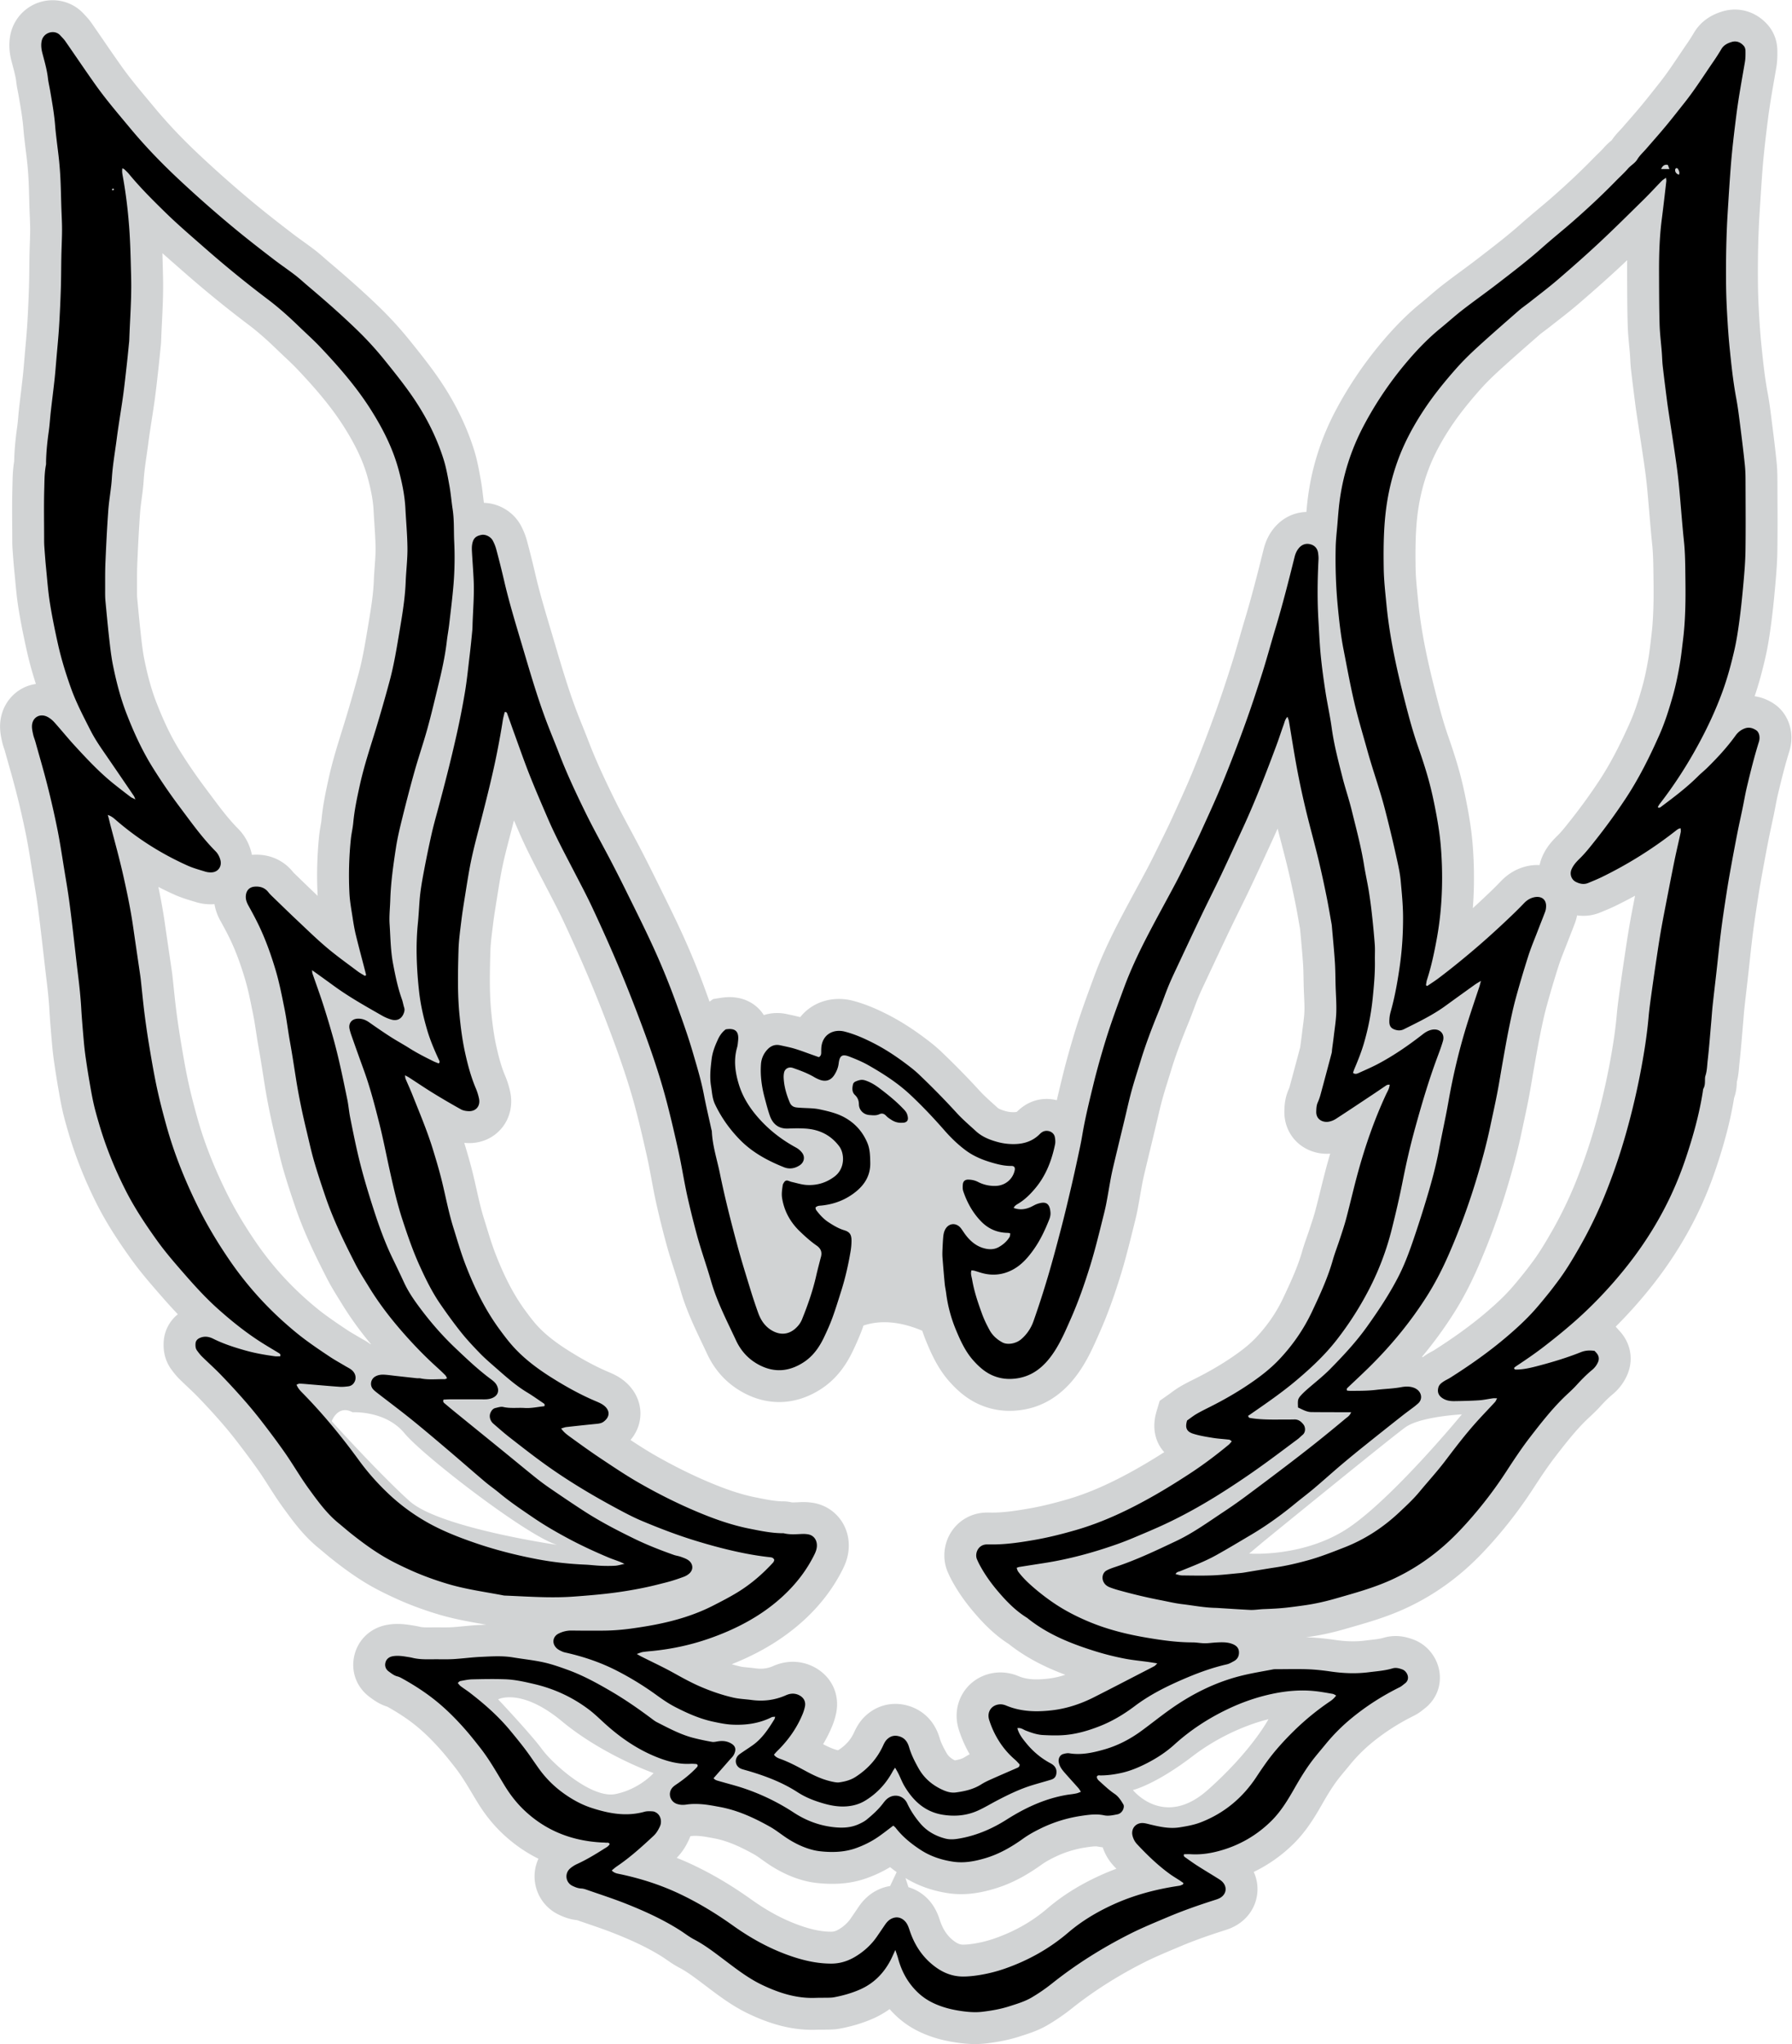
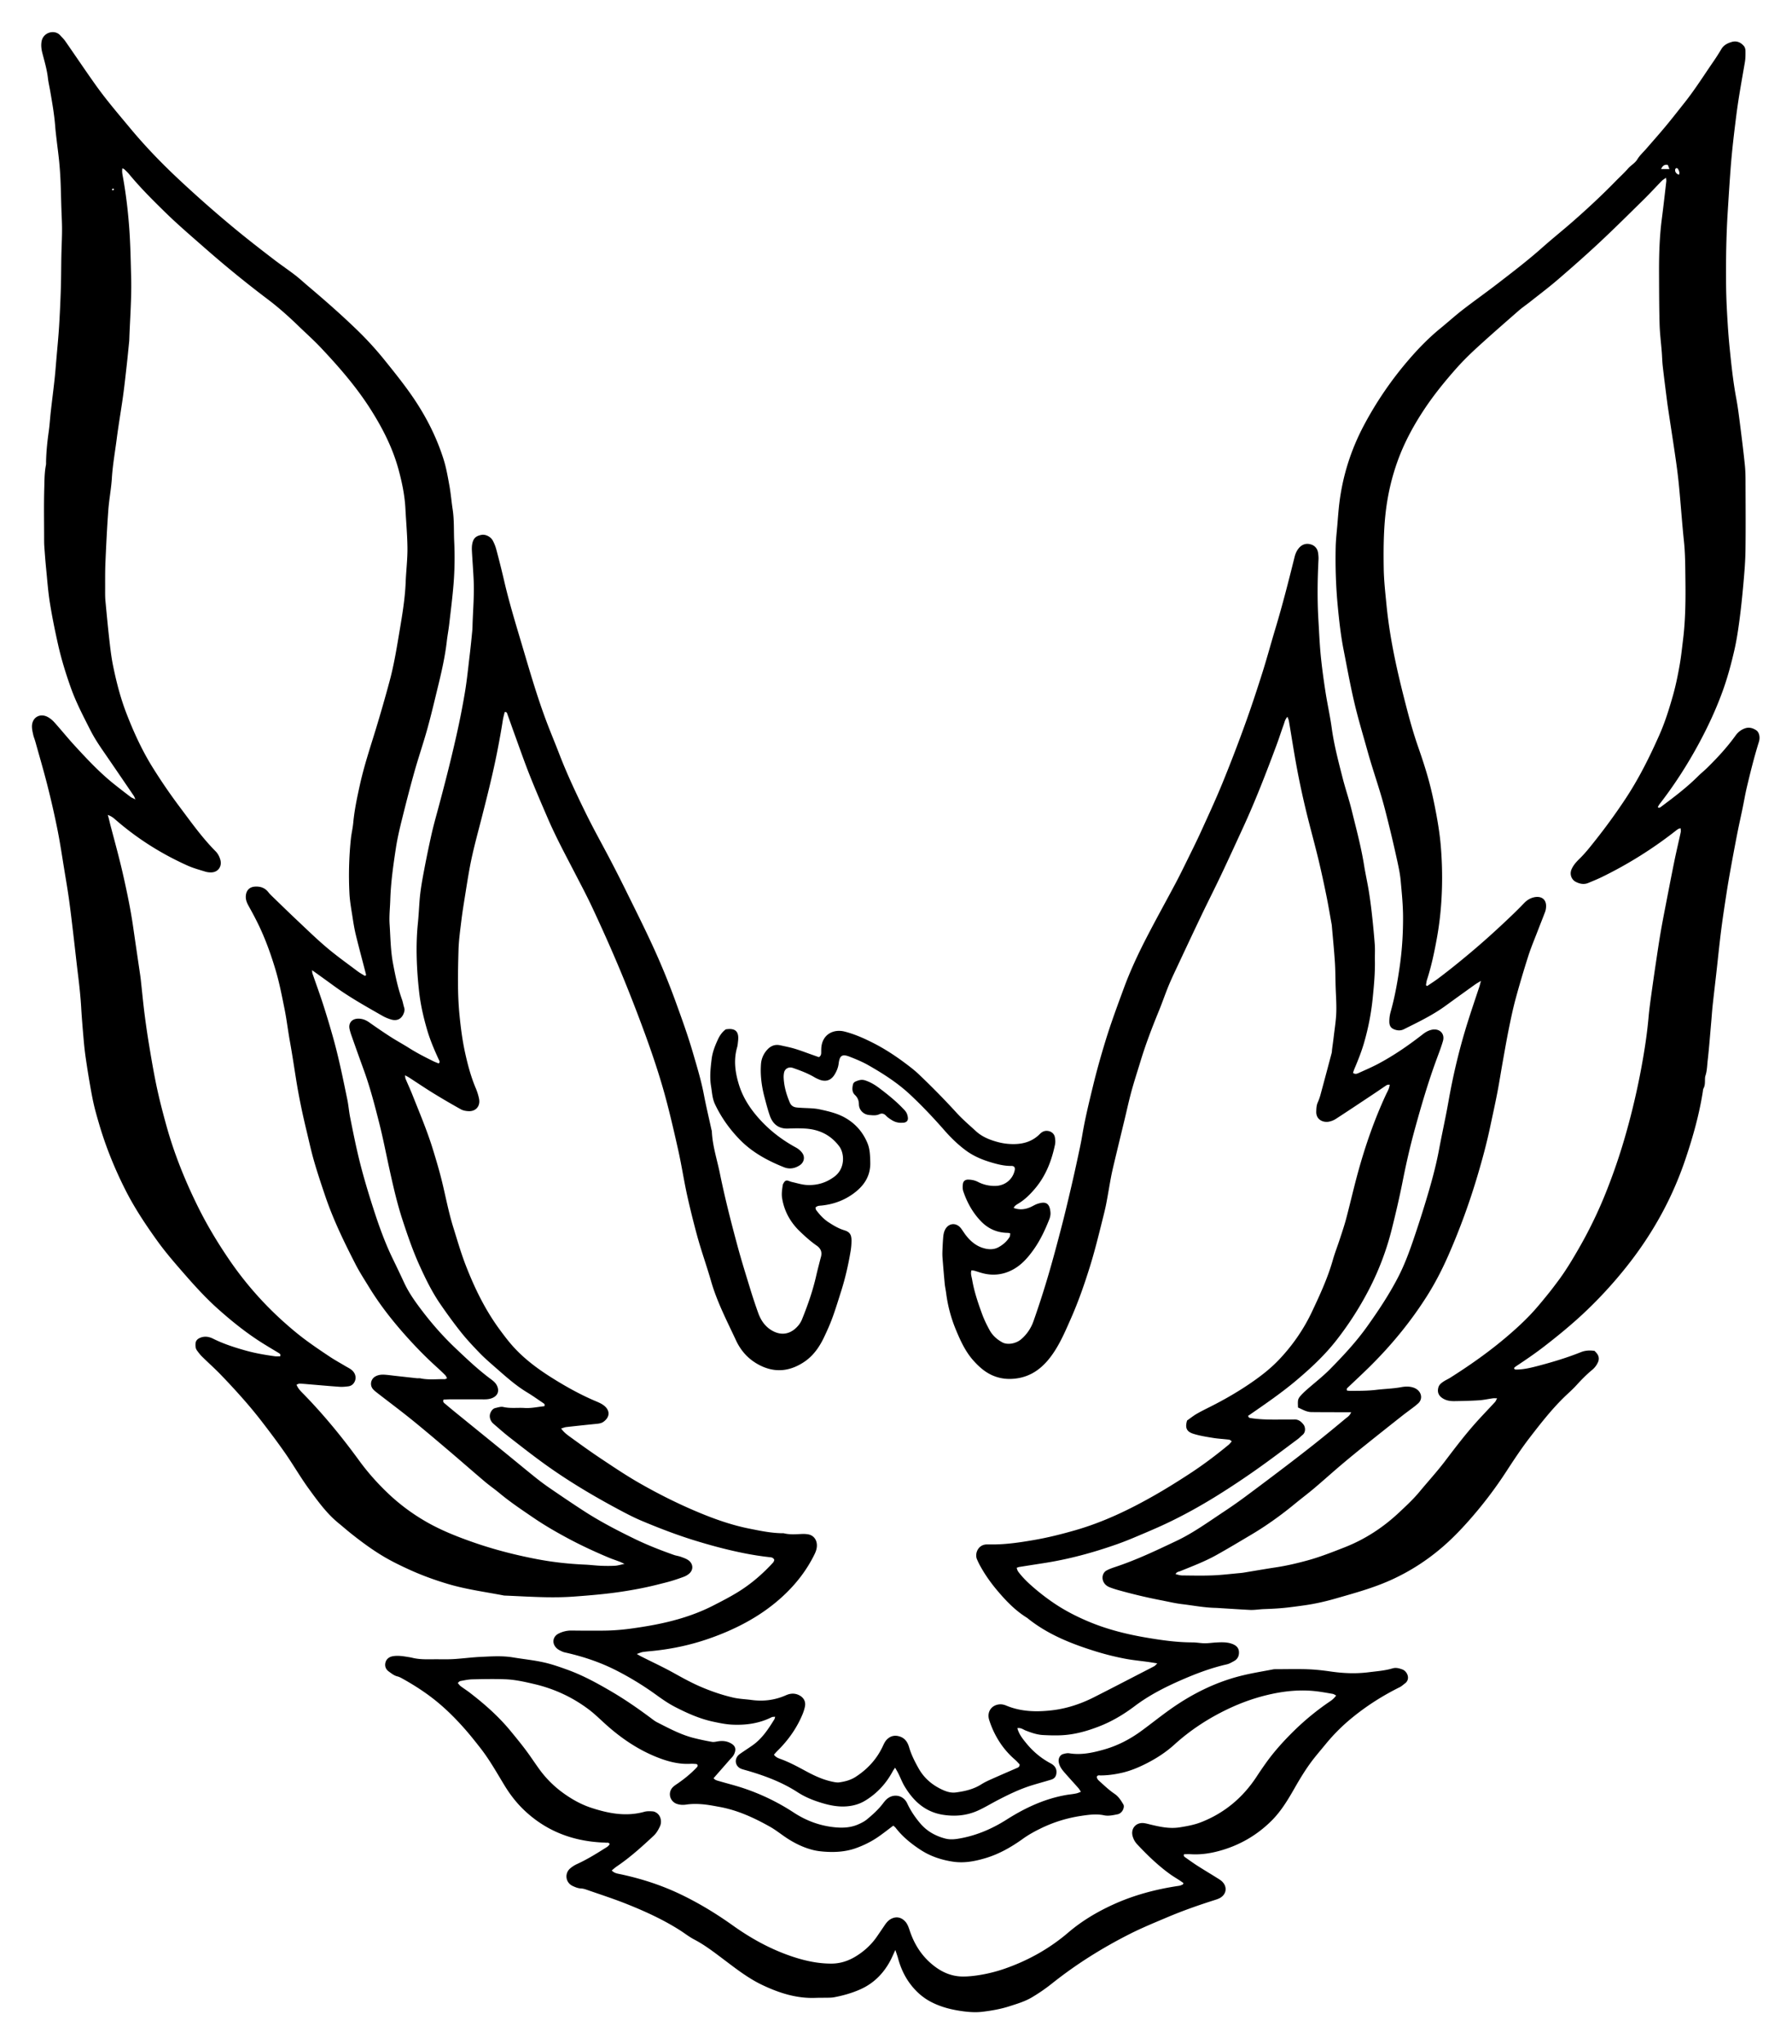
<svg xmlns="http://www.w3.org/2000/svg" height="2500" width="2192" viewBox="-0.018 -0.022 449.563 512.659">
-   <path d="M449.163 182.719c-.525-2.542-1.997-4.797-4.024-6.177-1.543-1.053-3.235-1.721-4.964-1.968 1.003-2.958 1.882-6.139 2.731-9.872.623-2.746 1.025-5.468 1.336-7.763.507-3.722.857-7.396 1.106-10.186.242-2.732.483-5.651.524-8.656.065-4.587.046-9.215.026-13.691l-.011-3.098c-.003-1.615-.005-3.445-.195-5.35-.354-3.541-.804-7.079-1.237-10.5l-.073-.577c-.251-1.975-.534-4.212-.963-6.504-.696-3.712-1.101-7.454-1.558-11.959-.31-3.065-.496-6.148-.64-8.768a150.06 150.06 0 0 1-.226-7.33c-.04-6.236.092-11.695.404-16.689l.045-.722c.212-3.378.431-6.872.691-10.282.336-4.42.889-8.929 1.38-12.804.431-3.389 1.015-6.742 1.634-10.292l.457-2.638c.294-1.696.274-3.28.261-4.349-.033-2.27-.816-4.446-2.212-6.137-2.14-2.586-5.208-4.069-8.419-4.069-1.016 0-2.034.146-3.024.435-3.249.945-5.687 2.747-7.24 5.346a48.165 48.165 0 0 1-1.648 2.595c-.709 1.026-1.405 2.062-2.102 3.097-1.649 2.455-3.208 4.774-4.901 6.905l-1.142 1.442c-1.185 1.499-2.304 2.915-3.455 4.302-1.08 1.299-2.192 2.573-3.304 3.847-.506.581-1.012 1.161-1.517 1.744-.157.182-.325.357-.491.533-.599.637-1.385 1.474-2.118 2.56l-.007.005c-.48.398-1.208.999-1.943 1.848-.395.456-.933.981-1.502 1.538-.402.393-.804.787-1.2 1.192-3.115 3.194-6.517 6.396-10.399 9.792-1.12.981-2.262 1.938-3.403 2.896a201.66 201.66 0 0 0-4.302 3.682c-3.154 2.805-6.506 5.387-10.055 8.122l-.842.649c-1.348 1.039-2.718 2.05-4.087 3.061a248.414 248.414 0 0 0-4.549 3.413c-1.268.982-2.438 1.98-3.569 2.945-.696.594-1.393 1.188-2.101 1.766-2.977 2.426-5.853 5.257-8.794 8.656-4.858 5.615-9.053 11.728-12.464 18.169-3.724 7.025-6.094 14.548-7.044 22.367a89.697 89.697 0 0 0-.312 3.11c-3.218.072-6.229 1.612-8.289 4.245-1.154 1.474-1.952 3.141-2.441 5.1-1.42 5.709-2.955 11.774-4.727 17.65-.46 1.529-.902 3.064-1.345 4.599-.646 2.242-1.255 4.36-1.925 6.47-1.623 5.113-2.932 9.004-4.243 12.618a371.314 371.314 0 0 1-5.488 14.268c-1.398 3.416-2.92 6.75-4.529 10.28l-.724 1.586c-.87 1.912-1.799 3.796-2.783 5.792l-.672 1.365c-.932 1.898-1.813 3.692-2.751 5.457a708.404 708.404 0 0 1-2.806 5.22c-1.523 2.815-3.099 5.726-4.605 8.658-2.546 4.953-4.442 9.19-5.968 13.333l-.259.701c-1.539 4.179-3.132 8.499-4.492 12.939-1.294 4.229-2.338 7.994-3.191 11.508l-.152.624c-.41 1.688-.826 3.398-1.225 5.135a10.365 10.365 0 0 0-2.566-.32c-1.932 0-4.782.551-7.443 3.218-.002.001-.178.084-.683.1l-.233.004c-.602 0-1.19-.075-1.743-.221-1.419-.376-1.988-.704-2.217-.914-.406-.372-.815-.742-1.225-1.111-1.146-1.032-2.227-2.008-3.106-2.969a200.557 200.557 0 0 0-9.566-9.771 36.726 36.726 0 0 0-2.586-2.271c-3.874-3.054-7.497-5.422-11.076-7.24-2.254-1.145-5.29-2.574-8.781-3.471a13.73 13.73 0 0 0-3.414-.436c-4.021 0-7.482 1.731-9.729 4.564a55.26 55.26 0 0 0-2.58-.6l-.722-.156a11.273 11.273 0 0 0-5.835.238 9.503 9.503 0 0 0-.938-1.242c-1.879-2.104-4.592-3.262-7.64-3.262-.706 0-1.452.062-2.216.182l-1.939.307-.884.655c-.358-.996-.718-1.988-1.077-2.978a193.371 193.371 0 0 0-6.385-15.387c-1.697-3.649-3.491-7.273-5.227-10.777l-1.219-2.465a372.461 372.461 0 0 0-3.817-7.514c-.751-1.438-1.519-2.867-2.286-4.297-1.346-2.507-2.617-4.875-3.803-7.291-2.215-4.51-4.531-9.378-6.465-14.411a273.111 273.111 0 0 0-1.498-3.787c-.62-1.545-1.242-3.09-1.822-4.649-1.949-5.242-3.529-10.576-5.201-16.224l-1.12-3.767c-1.426-4.779-2.772-9.294-3.833-13.901a245.148 245.148 0 0 0-1.982-7.919 18.467 18.467 0 0 0-1.616-4.116c-1.833-3.352-5.441-5.543-9.244-5.636-.087-.612-.161-1.226-.235-1.839-.147-1.22-.3-2.482-.542-3.826l-.082-.456c-.395-2.195-.842-4.683-1.626-7.179-2.03-6.459-5.226-12.793-9.499-18.827-2.199-3.104-4.57-6.047-6.661-8.641a91.482 91.482 0 0 0-7.557-8.287c-3.583-3.472-7.626-7.094-12.726-11.399-.346-.292-.686-.59-1.026-.889-.747-.655-1.594-1.396-2.534-2.119a110.38 110.38 0 0 0-2.857-2.103c-.795-.571-1.59-1.142-2.367-1.736-3.37-2.579-6.967-5.364-10.435-8.256a298.316 298.316 0 0 1-13.353-11.815c-4.208-3.962-7.83-7.784-11.072-11.684l-1.44-1.726c-2.45-2.93-4.764-5.697-6.829-8.595a462.783 462.783 0 0 1-4.608-6.632c-.999-1.455-1.997-2.91-3.004-4.355-.613-.88-1.232-1.536-1.685-2.015l-.253-.27C19.024 1.247 16.188 0 13.216 0A10.8 10.8 0 0 0 2.505 9.104c-.319 1.976-.205 3.981.351 6.126l.3 1.138c.392 1.476.763 2.87.898 4.069.115 1.01.292 1.903.446 2.69.062.312.124.623.177.936l.112.65c.451 2.616.876 5.086 1.058 7.476a79.22 79.22 0 0 0 .326 3.183l.061.522c.08.687.165 1.373.25 2.059.138 1.106.276 2.213.384 3.322a83.22 83.22 0 0 1 .309 4.409c.061 1.355.096 2.71.131 4.066a188.8 188.8 0 0 0 .14 4.288c.052 1.228.101 2.387.099 3.492-.001 1.235-.046 2.471-.088 3.706-.032.916-.063 1.832-.082 2.747a336.93 336.93 0 0 0-.045 3.334c-.016 1.555-.031 3.109-.081 4.662a308.803 308.803 0 0 1-.426 9.267 216.593 216.593 0 0 1-.459 5.704l-.311 3.584c-.104 1.254-.207 2.508-.344 3.76-.158 1.447-.333 2.892-.506 4.337-.146 1.217-.293 2.434-.431 3.654a94.132 94.132 0 0 0-.213 2.188 52.95 52.95 0 0 1-.274 2.592c-.449 3.172-.687 5.854-.747 8.447l-.002.173c-.347 2.059-.389 3.958-.426 5.651l-.022.926c-.088 3.086-.07 6.157-.052 9.126.006 1.109.013 2.218.014 3.325v.144c0 .818 0 1.745.072 2.753.129 1.827.276 3.79.472 5.764.066.665.127 1.33.189 1.996.21 2.273.428 4.623.814 7.04.517 3.232 1.191 6.683 2.125 10.862.582 2.605 1.328 5.319 2.262 8.224-5.085.727-8.922 5.089-8.985 10.524-.019 1.593.28 2.942.479 3.835l.023.105c.174.785.4 1.44.55 1.874.033.094.066.187.088.257.288 1.032.58 2.063.872 3.094.76 2.684 1.478 5.219 2.128 7.792a211.696 211.696 0 0 1 2.417 10.621c.48 2.417.87 4.856 1.283 7.438.156.974.312 1.948.472 2.92l.184 1.114c.321 1.931.624 3.755.877 5.586.341 2.463.642 5.014.934 7.482l.087.737c.18 1.517.352 3.034.524 4.552.241 2.119.481 4.237.741 6.354.354 2.881.577 5.216.703 7.351.173 2.939.429 5.866.676 8.697l.026.294c.12 1.385.297 2.876.542 4.556.3 2.066.624 4.107.966 6.092.326 1.887.664 3.837 1.114 5.83.419 1.856.926 3.598 1.428 5.324 1.748 6.009 4.156 12.073 7.157 18.024 2.721 5.398 6.041 10.229 8.628 13.835 2.389 3.329 4.996 6.313 7.534 9.217a144.806 144.806 0 0 0 4.161 4.591 9.508 9.508 0 0 0-3.545 6.861c-.167 2.651.471 4.986 1.893 6.937.58.796 1.236 1.65 2.111 2.512.657.646 1.327 1.279 1.997 1.913.898.848 1.747 1.649 2.522 2.45a169.034 169.034 0 0 1 5.35 5.788c1.595 1.81 2.988 3.49 4.26 5.136 2.296 2.972 4.095 5.396 5.661 7.633.854 1.221 1.678 2.51 2.55 3.874 1.118 1.75 2.275 3.561 3.59 5.366l.151.208c2.355 3.236 5.025 6.905 8.777 9.954.421.343.836.693 1.251 1.043.665.561 1.331 1.12 2.01 1.657 2.311 1.829 5.417 4.198 8.953 6.297 2.519 1.494 5.022 2.687 7.139 3.655 3.413 1.563 7.105 2.934 10.975 4.074 3.716 1.095 7.36 1.734 10.884 2.354l.837.147-1.031.049-.862.042c-1.39.064-2.699.19-3.965.313-.917.088-1.833.178-2.75.233-.492.029-1.052.042-1.817.042l-2.202-.01c-.349 0-.698.003-1.047.007l-.892.006c-.724 0-1.533-.018-2.042-.144-.714-.177-1.357-.278-1.828-.352l-.223-.036c-1.089-.176-2.278-.339-3.601-.339-.953 0-1.887.087-2.768.257-4.004.771-7.081 3.663-8.031 7.555-.99 4.065.509 8.122 3.905 10.581l.205.15c.78.578 2.166 1.604 4.129 2.208 2.349 1.307 4.393 2.627 6.244 4.031 2.393 1.817 4.775 4.088 7.285 6.942 1.123 1.276 2.188 2.621 3.466 4.248 1.556 1.98 2.935 4.283 4.395 6.722.397.663.794 1.327 1.198 1.989 1.843 3.021 3.875 5.571 6.211 7.796 2.766 2.635 5.811 4.774 9.12 6.412a10.59 10.59 0 0 0-.866 5.926 10.626 10.626 0 0 0 5.925 8.084c1.152.555 2.688 1.193 4.62 1.393.862.301 1.726.596 2.59.892 2.351.803 4.572 1.562 6.726 2.416 5.138 2.037 8.893 3.875 12.175 5.958.349.221.688.458 1.028.694.853.59 1.914 1.324 3.164 1.978 1.851.965 3.708 2.361 5.674 3.841l1.353 1.02c2.985 2.257 6.369 4.814 10.397 6.722 5.749 2.723 10.801 3.99 15.897 3.99.362 0 .726-.007 1.095-.021.528-.02 1.058-.02 1.586-.022a79.233 79.233 0 0 0 1.54-.016c.644-.015 1.616-.036 2.719-.243 2.924-.547 5.548-1.328 8.019-2.386a23.47 23.47 0 0 0 4.463-2.505c.402.459.822.902 1.26 1.333 1.956 1.927 4.16 3.429 6.745 4.594 2.338 1.052 4.819 1.795 7.589 2.271 2.279.392 4.089.565 5.868.565.988 0 1.962-.059 2.896-.174 3.155-.389 5.6-.891 7.93-1.628l.476-.15c2.14-.675 4.564-1.439 7.014-2.892a52.902 52.902 0 0 0 5.929-4.087c5.395-4.298 11.497-8.181 18.137-11.538 2.445-1.238 5.033-2.327 7.772-3.48l1.236-.521c3.193-1.352 6.726-2.633 11.158-4.045.544-.174 1.366-.435 2.289-.896 3.168-1.588 5.301-4.424 5.851-7.781a10.295 10.295 0 0 0-.803-5.979 37.205 37.205 0 0 0 10.082-7.152c3.092-3.071 5.201-6.567 7.099-9.888 1.298-2.273 2.73-4.664 4.413-6.756.501-.625 1.016-1.241 1.529-1.858.389-.468.778-.935 1.161-1.403a39.1 39.1 0 0 1 5.601-5.548c3.091-2.508 6.554-4.72 10.296-6.573 1.113-.553 1.908-1.192 2.382-1.575l.142-.113c2.956-2.196 4.41-5.664 3.889-9.277-.53-3.682-3.096-6.879-6.539-8.146-1.109-.407-2.619-.875-4.474-.875a10.57 10.57 0 0 0-3.024.438c-.879.262-2.035.394-3.373.546-.452.052-.905.104-1.357.161-2.239.282-4.611.231-7.325-.161-2.535-.366-4.618-.57-6.558-.643-.279-.011-.56-.02-.839-.026l.954-.136c2.779-.402 5.583-1.014 8.572-1.87l1.234-.354c4.439-1.266 9.03-2.575 13.601-4.614 5.746-2.564 11.083-6.021 15.863-10.273 2.491-2.218 4.946-4.754 7.726-7.979a112.566 112.566 0 0 0 9.044-12.062c1.726-2.652 3.575-5.457 5.555-8.025 2.736-3.545 5.036-6.461 7.643-9.029.338-.333.685-.656 1.031-.98.764-.714 1.629-1.522 2.482-2.458.913-1.002 2.003-2.153 3.163-3.107a13.246 13.246 0 0 0 3.552-4.55c1.519-3.171 1.363-6.687-.426-9.648-.582-.962-1.206-1.628-1.605-2.05l-.686-.79a118.962 118.962 0 0 0 8.176-9.063c4.944-6.069 9.118-12.588 12.406-19.376 1.728-3.567 3.283-7.407 4.626-11.414 2.194-6.552 3.625-12.132 4.495-17.529.587-1.63.663-3.09.681-3.995.371-1.444.48-2.74.564-3.734.022-.262.043-.523.073-.785.28-2.455.487-4.898.687-7.262.073-.865.146-1.73.223-2.598.047-.528.089-1.058.131-1.587.063-.795.124-1.59.208-2.375.174-1.617.361-3.233.548-4.849.128-1.104.256-2.208.379-3.309.136-1.202.266-2.404.396-3.607.249-2.305.506-4.688.798-6.987.387-3.035.871-6.164 1.339-9.19l.03-.196c.325-2.106.698-4.202 1.053-6.149a565.906 565.906 0 0 1 1.539-8.178c.239-1.215.5-2.427.76-3.639.187-.87.373-1.74.553-2.608.142-.683.273-1.368.404-2.053.202-1.058.394-2.057.615-2.987.977-4.109 1.843-7.534 2.89-10.876a11.4 11.4 0 0 0 .269-5.627zM36.182 165.3c-.346-1.703-.563-3.511-.812-5.698-.354-3.121-.657-6.341-.949-9.455l-.02-.211c-.044-.471-.046-1.091-.044-1.736l.001-1.813c-.002-1.77-.004-3.441.066-5.071.163-3.789.374-8.278.709-12.85.077-1.051.228-2.182.386-3.38.2-1.5.406-3.051.511-4.724.124-1.976.419-4.027.733-6.198.147-1.024.295-2.049.427-3.075.245-1.901.538-3.792.849-5.792a319.7 319.7 0 0 0 .716-4.777c.32-2.303.577-4.599.825-6.819l.118-1.048c.167-1.482.316-2.965.465-4.449l.172-1.705c.037-.36.061-.723.072-1.069.053-1.546.129-3.092.205-4.638.181-3.712.369-7.55.266-11.482l-.046-1.823c-.033-1.332-.066-2.68-.109-4.04 1.149 1.025 2.297 2.028 3.429 3.018l1.946 1.706a287.316 287.316 0 0 0 16.337 13.306c2.144 1.622 4.362 3.559 6.983 6.095.625.605 1.259 1.202 1.893 1.798 1.173 1.103 2.281 2.145 3.274 3.197 3.793 4.016 8.137 8.854 11.594 14.288 3.052 4.799 4.988 8.945 6.092 13.047.858 3.189 1.313 5.743 1.43 8.036.059 1.151.134 2.302.209 3.453.138 2.104.269 4.09.291 6.029.017 1.434-.099 2.995-.221 4.647a147.72 147.72 0 0 0-.174 2.559c-.012.188-.021.375-.025.521-.105 3.545-.666 7.097-1.388 11.374l-.216 1.286c-.646 3.855-1.256 7.496-2.201 10.976-1.218 4.482-2.28 8.188-3.343 11.663-.278.909-.561 1.816-.843 2.724-1.186 3.807-2.413 7.744-3.323 11.866-.803 3.631-1.494 6.93-1.828 10.528-.038.407-.13.948-.229 1.521a37.672 37.672 0 0 0-.363 2.468 96.957 96.957 0 0 0-.377 15.087c-1.494-1.413-2.97-2.844-4.446-4.275l-1.521-1.473a2.645 2.645 0 0 1-.105-.104c-2.26-2.885-5.562-4.473-9.296-4.473a13.65 13.65 0 0 0-1.123.047 10.814 10.814 0 0 0-.201-.86c-.609-2.215-1.701-4.126-3.243-5.682-2.491-2.512-4.696-5.475-7.031-8.611l-1.176-1.576a131.392 131.392 0 0 1-6.503-9.494c-2.095-3.376-3.947-7.208-5.829-12.058-1.18-3.043-2.137-6.468-3.014-10.781zm44.974 164.115c-1.341-1.004-2.759-2.178-4.462-3.691a78.31 78.31 0 0 1-12.75-14.549c-2.895-4.265-5.266-8.3-7.248-12.336-3.202-6.519-5.573-12.621-7.248-18.658-1.092-3.936-1.84-6.946-2.424-9.761-.642-3.096-1.178-6.253-1.673-9.223-.451-2.705-.84-5.35-1.159-7.858-.233-1.84-.425-3.685-.618-5.529-.107-1.03-.215-2.06-.329-3.09a49.636 49.636 0 0 0-.265-1.956l-.62-4.226c-.353-2.401-.706-4.802-1.05-7.204-.442-3.082-1.011-6.112-1.596-8.931a82.617 82.617 0 0 0 4.066 1.956c1.617.725 3.168 1.192 4.537 1.604l.783.238a12.681 12.681 0 0 0 4.692.523c.346 2.134 1.204 3.675 1.552 4.301.694 1.248 1.5 2.724 2.228 4.22 1.446 2.974 2.687 6.264 3.903 10.354.742 2.495 1.274 5.141 1.838 7.94l.198.979c.274 1.352.49 2.77.717 4.271.188 1.237.376 2.473.599 3.705.434 2.405.826 4.907 1.206 7.326l.326 2.072c.667 4.202 1.559 8.601 2.727 13.45.165.686.325 1.372.486 2.059.449 1.927.914 3.919 1.5 5.95.939 3.251 2.019 6.473 2.958 9.237 2.059 6.064 4.702 11.634 8.037 18.129.939 1.83 1.958 3.471 2.942 5.059l.729 1.181c2.075 3.391 4.477 6.724 7.308 10.137l-.093.023a14.722 14.722 0 0 0-1.918-1.22l-.228-.128c-.451-.271-.906-.535-1.36-.799-.839-.488-1.631-.949-2.314-1.403-1.951-1.297-4.018-2.686-5.977-4.152zm21.542 47.008c-7.5-6.75-19.5-20-19.5-20s1.5-4.25 5.25-2.25c0 0 8.25-.5 13 5.25s30.75 25.75 38.25 28c0 0-29.5-4.25-37-11zm51.75 73.5c-6 1.25-15.75-7.5-18.5-11.25s-11-12.5-11-12.5 5.75-3 16 5.5 23 13 23 13-3.5 4-9.5 5.25zm9.775-85.009c-2.03-1.166-4.021-2.442-6.066-3.79 1.61-1.899 2.498-4.221 2.495-6.645-.005-3.294-1.652-6.397-4.519-8.515-1.325-.98-2.648-1.539-3.55-1.921-3.117-1.319-6.412-3.085-10.073-5.399-3.457-2.185-5.971-4.211-7.916-6.379-.918-1.022-1.825-2.232-2.752-3.487-2.875-3.89-5.286-8.477-7.589-14.435-.821-2.124-1.511-4.368-2.24-6.744a412.42 412.42 0 0 0-.661-2.138c-.708-2.26-1.246-4.651-1.815-7.183a226.058 226.058 0 0 0-.881-3.811c-.664-2.722-1.444-5.379-2.206-7.872.238.022.48.039.724.05 3.488.16 6.648-1.255 8.729-3.812 1.997-2.452 2.758-5.715 2.089-8.945a21.759 21.759 0 0 0-1.267-4.069c-1.101-2.596-1.795-5.465-2.276-7.673-.639-2.935-.989-5.989-1.222-8.321-.505-5.061-.361-10.284-.221-15.334.047-1.725.28-3.585.525-5.554l.149-1.203c.208-1.713.485-3.443.778-5.274l.251-1.571c.336-2.116.654-4.115 1.029-6.103.564-2.989 1.342-5.975 2.166-9.136.224-.859.448-1.719.668-2.58l.347-1.362.795 1.846.343.796c1.787 4.153 3.84 8.094 5.825 11.906l1.903 3.663c1.279 2.461 2.488 4.785 3.592 7.147 3.462 7.409 6.353 14.05 8.837 20.303a391.99 391.99 0 0 1 4.141 10.848c2.291 6.299 3.948 11.501 5.215 16.373 1.024 3.935 1.93 7.899 2.757 11.596.402 1.801.742 3.63 1.102 5.566.387 2.082.787 4.235 1.281 6.413a238.455 238.455 0 0 0 2.419 9.723c.622 2.289 1.329 4.494 2.013 6.627.551 1.72 1.072 3.344 1.538 4.969 1.396 4.879 3.452 9.197 5.44 13.374.421.884.842 1.768 1.255 2.657 2.029 4.356 5.168 7.675 9.333 9.864 6.286 3.304 13.166 2.929 19.282-1.063 3.317-2.163 5.903-5.25 7.905-9.432 1.034-2.157 1.806-3.955 2.428-5.654.1-.272.184-.54.28-.813 3.495-1.176 8.365-1.403 14.745 1.305.332.988.695 1.967 1.099 2.933 1.315 3.159 2.966 6.802 5.925 10.051 1.5 1.65 3.896 4.02 7.369 5.542a18.646 18.646 0 0 0 8.495 1.541c7.095-.351 12.902-4.034 17.259-10.947 1.749-2.774 2.974-5.553 4.157-8.24l.297-.672c1.777-4.023 3.39-8.415 5.073-13.817 1.237-3.963 2.226-7.94 3.182-11.787l.235-.941c.312-1.244.634-2.53.905-3.916.251-1.282.476-2.57.699-3.858.169-.969.337-1.938.517-2.894.19-1.008.438-2.062.695-3.141a2321.32 2321.32 0 0 1 1.771-7.368l.867-3.594c.182-.757.358-1.515.535-2.271.377-1.618.733-3.147 1.141-4.635.424-1.551.909-3.108 1.424-4.758.251-.806.501-1.611.747-2.421 1.338-4.421 3.064-8.783 4.419-12.09.445-1.086.857-2.187 1.269-3.287.36-.967.721-1.935 1.111-2.884.547-1.325 1.182-2.673 1.854-4.101l.616-1.313c1.864-3.976 3.728-7.952 5.622-11.911a445.363 445.363 0 0 1 2.249-4.609c.912-1.852 1.824-3.703 2.706-5.565 1.504-3.169 2.969-6.356 4.434-9.543l1.039-2.259c.49-1.065.971-2.134 1.44-3.204l.046.182c.285 1.115.575 2.229.866 3.343.553 2.123 1.126 4.317 1.637 6.448.58 2.418 1.153 5.039 1.859 8.499.313 1.532.584 3.073.856 4.613.123.696.245 1.392.365 2.052l.226 2.426c.198 2.197.386 4.271.525 6.369.081 1.197.104 2.458.129 3.793.013.669.025 1.338.045 2.016.021.716.054 1.432.086 2.148.064 1.42.125 2.762.083 3.984-.036 1.074-.195 2.3-.364 3.598-.079.605-.157 1.211-.227 1.816-.072.622-.156 1.241-.239 1.861l-.161 1.212c-.019.14-.033.281-.047.429-.882 3.325-1.768 6.65-2.672 9.974a5.58 5.58 0 0 1-.279.75c-.943 2.157-1.001 4.093-1.035 5.237-.091 2.905.936 5.615 2.892 7.633 2.169 2.237 5.379 3.411 8.593 3.159-.242.83-.481 1.671-.715 2.522-.626 2.272-1.189 4.549-1.735 6.75-.411 1.659-.822 3.319-1.258 4.969-.321 1.213-.738 2.481-1.18 3.824l-.291.889c-.2.613-.415 1.223-.63 1.831-.414 1.18-.843 2.399-1.222 3.732-1.071 3.763-2.724 7.387-4.771 11.729-1.688 3.574-3.97 6.896-6.779 9.869-1.588 1.679-3.572 3.285-6.433 5.206-2.605 1.748-5.424 3.382-8.612 4.991l-.542.272c-1.084.544-2.205 1.105-3.376 1.787-.934.544-1.718 1.12-2.348 1.583-.198.146-.397.293-.603.438l-2.273 1.599-.792 2.664c-1.185 3.983-.407 7.647 1.936 10.218a149.153 149.153 0 0 1-6.303 3.826c-6.814 3.894-12.605 6.458-18.227 8.073-3.633 1.043-6.633 1.756-9.443 2.242-3.607.626-6.394 1.014-9.13 1.014-.231 0-.464-.003-.688-.009a16.868 16.868 0 0 0-.958.004c-3.555.089-6.81 1.915-8.707 4.886-1.913 2.994-2.244 6.831-.868 10.005.22.509.521 1.184.892 1.882 1.475 2.771 3.283 5.408 5.532 8.064 2.121 2.504 5.027 5.659 8.865 8.112 4.557 3.611 9.512 5.981 14.22 7.736a21.291 21.291 0 0 1-4.282.968c-3.309.382-5.532.19-7.474-.627a11.686 11.686 0 0 0-5.137-.912c-3.47.206-6.557 1.913-8.47 4.684-1.914 2.771-2.416 6.268-1.378 9.589a30.643 30.643 0 0 0 2.746 6.234 20.14 20.14 0 0 0-1.349.783c-.507.322-1.254.561-2.373.75-1.275-.634-1.796-1.329-2.136-1.935-.656-1.173-1.311-2.417-1.647-3.563-1.658-5.668-5.745-7.592-8.037-8.234a11.498 11.498 0 0 0-3.106-.435c-2.94 0-5.73 1.194-7.863 3.368-1.259 1.286-1.99 2.694-2.489 3.782-.837 1.831-2.099 3.245-3.906 4.414a1.428 1.428 0 0 1-.184.061c-1.033-.254-2.168-.722-3.682-1.518a33.695 33.695 0 0 0 2.247-4.462 18.755 18.755 0 0 0 1.022-3.295c.984-4.7-1.135-9.223-5.393-11.516-2.564-1.386-5.49-1.751-8.356-1.034a13.14 13.14 0 0 0-2.104.735c-1.364.596-2.725.771-4.301.558a52.89 52.89 0 0 0-1.911-.212c-.768-.074-1.494-.145-1.976-.257a35.678 35.678 0 0 1-2.157-.572 67.031 67.031 0 0 0 7.191-3.336c4.144-2.235 7.89-4.894 11.134-7.9 4.066-3.768 7.296-8.053 9.601-12.737.661-1.345 1.53-3.449 1.441-6.19-.166-5.163-3.778-9.392-8.771-10.281a15.254 15.254 0 0 0-3.356-.21l-.583.026c-.408.021-.816.043-1.224.043-.322 0-.438-.017-.409-.011a8.992 8.992 0 0 0-2.182-.258l-.207.003c-1.868-.042-3.968-.463-6.189-.908l-.459-.092c-3.342-.666-6.923-1.821-11.268-3.635-4.629-1.93-9.355-4.276-14.044-6.967zm59.064 108.085a11.039 11.039 0 0 0-3.272 1.059c-2.741 1.372-4.218 3.556-4.704 4.273-.628.929-1.261 1.854-1.9 2.786-.75 1.097-1.729 1.997-2.993 2.753-.869.521-1.457.588-1.916.589-2.17 0-4.467-.431-7.23-1.356-4.285-1.436-8.472-3.633-12.799-6.718-4.861-3.466-9.592-6.277-14.462-8.594a69.284 69.284 0 0 0-4.266-1.858c1.58-1.586 2.486-3.305 3.037-4.484.146-.311.275-.625.389-.943l.159-.022c.56-.085 1.276-.096 2.135-.024.911.071 1.989.271 3.131.48l.489.09c2.974.544 6.104 1.801 10.153 4.075.536.301 1.199.776 1.902 1.279.643.461 1.372.982 2.168 1.491 2.984 1.908 5.929 3.19 9.011 3.922 1.44.341 2.792.475 3.689.546 4.254.335 7.888-.076 11.276-1.268a32.61 32.61 0 0 0 5.998-2.813c.525.422 1.072.838 1.643 1.248zm52.593-2.611c-5.07 2.318-9.356 5.002-13.103 8.202-3.874 3.312-8.214 5.781-13.264 7.55a29.674 29.674 0 0 1-5.464 1.35c-.968.142-1.74.21-2.442.213-.429 0-1.321 0-2.908-1.407-1.295-1.148-2.24-2.654-2.905-4.649-.428-1.287-1.223-3.683-3.404-5.751a11.075 11.075 0 0 0-4.503-2.604l-.748-2.295c3.103 1.91 6.688 3.187 10.671 3.795 1.08.165 2.192.249 3.306.249 3.344 0 6.32-.764 8.27-1.338 3.991-1.177 7.783-3.112 11.935-6.093.823-.591 1.836-1.174 3.185-1.834a26.856 26.856 0 0 1 7.89-2.461c.931-.137 1.811-.266 2.444-.266.235 0 .368.019.438.033.438.094.888.163 1.344.208a12.698 12.698 0 0 0 2.797 4.705l.634.67a60.763 60.763 0 0 0-4.173 1.723zm27.068-21.465c-11 9.75-18.75 0-18.75 0s5.5-1.25 15-8.5 19-9.25 19-9.25-4.25 8-15.25 17.75zm35.849-66.114c-11.281 7.879-25.428 6.805-25.428 6.805l3.402-2.865s32.053-26.144 35.813-28.83 14.146-3.224 14.146-3.224-16.651 20.235-27.933 28.114zm71.319-157.916l-.275 1.422a268.205 268.205 0 0 0-1.176 6.356c-.352 2.067-.662 4.141-.973 6.214l-.076.508a637.847 637.847 0 0 0-1.146 7.909l-.146 1.049c-.272 1.964-.554 3.995-.739 6.102-.3 3.394-.82 7.056-1.64 11.522a174.643 174.643 0 0 1-3.685 15.87 141.585 141.585 0 0 1-5.174 15.092 101.654 101.654 0 0 1-5.929 12.1c-1.365 2.375-2.971 5.109-4.773 7.505l-.253.337c-.61.814-1.219 1.631-1.86 2.423-1.192 1.472-2.187 2.691-3.218 3.855-1.617 1.822-3.528 3.65-6.197 5.927-3.748 3.197-8.104 6.355-13.282 9.638-.095.055-.193.104-.29.155-.426.226-1.01.534-1.642.962-.175.117-.42.282-.709.5a14.005 14.005 0 0 0-.219-.068 104.258 104.258 0 0 0 8.084-11.089c2.11-3.347 4.013-6.962 5.816-11.054a178.709 178.709 0 0 0 7.74-21.166c1.414-4.762 2.451-8.763 3.264-12.591l.468-2.183c.459-2.134.934-4.34 1.363-6.557.324-1.67.609-3.349.893-5.026.171-1.01.342-2.019.524-3.033l.239-1.347c.415-2.338.808-4.547 1.258-6.762.491-2.418.983-4.773 1.59-7.002a249.44 249.44 0 0 1 3.064-10.336c.403-1.263.927-2.587 1.48-3.988.235-.596.472-1.192.703-1.796.254-.664.514-1.325.774-1.986.38-.968.761-1.938 1.127-2.917.227-.606.403-1.242.527-1.899a11.12 11.12 0 0 0 5.897-.759l.72-.3c.902-.374 1.924-.797 2.967-1.304a112.149 112.149 0 0 0 4.956-2.564c-.016.093-.034.187-.052.281zm4.69-74.166c-.057 3.395-.227 6.141-.535 8.645l-.173 1.448c-.184 1.544-.355 3.002-.596 4.383-.512 2.93-.987 5.11-1.542 7.069-.772 2.725-1.734 5.898-3.008 8.772-2.779 6.267-5.229 10.884-7.946 14.971a140.63 140.63 0 0 1-6.876 9.489l-.382.482c-1.05 1.328-2.041 2.582-3.025 3.545-1.447 1.418-2.925 3.064-3.923 5.5a10.376 10.376 0 0 0-.57 1.893 11.67 11.67 0 0 0-3.715.411c-2.244.612-4.306 1.857-5.959 3.596a92.256 92.256 0 0 1-3.175 3.153 231.58 231.58 0 0 1-3.911 3.652c.124-1.588.208-3.194.254-4.814.105-3.81-.003-7.668-.322-11.474-.218-2.571-.601-5.32-1.168-8.404-.661-3.598-1.307-6.527-2.032-9.218-.905-3.356-1.987-6.569-2.925-9.264-.863-2.484-1.681-5.239-2.574-8.674-.857-3.288-1.85-7.187-2.704-11.17-1.088-5.079-1.821-9.649-2.24-13.974l-.134-1.354c-.243-2.436-.472-4.736-.508-6.95-.063-3.975-.063-8.222.358-12.353.439-4.298 1.396-8.439 2.84-12.304 1.285-3.433 3.105-6.913 5.567-10.643 1.916-2.905 4.261-5.902 7.376-9.428 1.307-1.478 2.856-3.032 4.732-4.749 3.151-2.879 6.453-5.766 9.646-8.557l.576-.504c.317-.277.77-.614 1.249-.97.433-.322.865-.646 1.286-.979.637-.504 1.276-1.003 1.916-1.503 1.752-1.368 3.564-2.782 5.349-4.318 4.341-3.737 7.644-6.681 10.707-9.546.495-.462.988-.927 1.479-1.393-.016 1.05-.021 2.144-.016 3.288l.006 1.639c.014 3.697.027 7.521.134 11.325.051 1.819.213 3.529.37 5.183.069.73.139 1.46.196 2.192.031.403.053.808.074 1.212.043.793.092 1.693.201 2.656.32 2.812.678 5.619 1.036 8.427l.054.417c.136 1.06.295 2.117.454 3.173l.642 4.227c.396 2.595.792 5.19 1.163 7.789.316 2.215.56 4.247.744 6.214a524.3 524.3 0 0 1 .491 5.601c.222 2.634.451 5.357.733 8.067.218 2.109.263 4.34.292 6.625l.01.824c.032 2.311.059 4.493.024 6.675z" fill="#d1d3d4" />
  <path d="M351.807 418.684c-.781-.287-1.605-.531-2.457-.278-1.963.584-3.992.721-6.008.976-3.174.401-6.318.276-9.473-.18-1.893-.273-3.803-.495-5.711-.566-2.576-.096-5.16-.026-7.738-.023-.359.001-.729-.017-1.078.051-2.754.531-5.52.966-8.248 1.665-6.531 1.673-12.396 4.674-17.838 8.571-2.336 1.675-4.584 3.474-6.902 5.174-2.822 2.067-5.883 3.676-9.258 4.649-2.891.833-5.795 1.478-8.842.989-.504-.081-1.072.044-1.574.194-.816.245-1.23 1.138-1.088 2.009.174 1.06.787 1.864 1.459 2.633 1.143 1.308 2.318 2.585 3.469 3.887.221.251.383.554.633.924-.406.159-.666.288-.941.362-.346.093-.701.148-1.057.204-.531.082-1.068.135-1.6.226-5.457.938-10.361 3.222-14.996 6.164-3.514 2.231-7.271 3.885-11.371 4.674-1.334.256-2.68.465-4.07.103-2.455-.639-4.592-1.847-6.213-3.739-1.311-1.532-2.463-3.223-3.33-5.091-.986-2.127-3.566-2.554-5.246-.943-.3.289-.563.621-.815.954-1.166 1.538-2.592 2.822-4.068 4.038-.634.522-1.409.901-2.169 1.235-1.899.833-3.893.923-5.941.713-3.712-.379-7.104-1.643-10.199-3.668a54.672 54.672 0 0 0-12.551-6.098c-2.036-.684-4.127-1.202-6.19-1.805-.487-.143-1.018-.232-1.402-.732 1.399-1.595 2.737-3.117 4.07-4.643.354-.405.778-.778 1.019-1.244.773-1.498.263-2.31-.763-2.876-.998-.552-2.031-.654-3.128-.496-.529.076-1.086.232-1.594.145a62.016 62.016 0 0 1-4.553-.968c-3.279-.826-6.235-2.427-9.223-3.944-.424-.215-.816-.503-1.199-.79-3.303-2.478-6.682-4.832-10.252-6.926-3.571-2.093-7.188-4.073-11.086-5.479-1.965-.709-3.954-1.406-5.988-1.851-2.505-.548-5.072-.803-7.605-1.226-2.747-.457-5.503-.25-8.251-.123-2.206.103-4.401.407-6.606.54-1.495.09-2.999.047-4.499.047-1.975 0-3.957.117-5.903-.365-.462-.114-.937-.18-1.407-.256-1.188-.192-2.387-.354-3.578-.123-.873.168-1.554.706-1.77 1.59-.214.879.081 1.672.832 2.216.674.489 1.319 1.032 2.17 1.236.401.097.788.292 1.152.494 2.571 1.42 5.053 2.985 7.393 4.762 3.112 2.363 5.88 5.102 8.454 8.03 1.304 1.482 2.529 3.035 3.749 4.588 2.336 2.973 4.173 6.272 6.133 9.488 1.382 2.266 2.977 4.339 4.899 6.17 5.442 5.185 11.986 7.717 19.424 8.123.359.02.722.014 1.077.059.325.04.723-.135.98.329-.293.605-.909.881-1.445 1.222-2.172 1.38-4.373 2.708-6.719 3.786a7.256 7.256 0 0 0-1.799 1.154 2.618 2.618 0 0 0 .615 4.334c.701.338 1.411.627 2.218.66.468.02.941.168 1.39.325 3.274 1.145 6.582 2.207 9.805 3.485 4.675 1.854 9.252 3.936 13.515 6.641 1.209.768 2.341 1.673 3.604 2.332 2.567 1.339 4.845 3.084 7.142 4.81 3.205 2.408 6.337 4.897 10.008 6.636 4.222 1.999 8.546 3.379 13.272 3.206 1.079-.04 2.16-.018 3.239-.042.479-.011.965-.021 1.433-.109 2.179-.407 4.295-1 6.346-1.878 3.461-1.479 5.953-3.945 7.722-7.203.425-.783.766-1.612 1.316-2.786.303.93.53 1.54.7 2.166.865 3.18 2.359 5.965 4.742 8.309 1.311 1.291 2.762 2.253 4.414 2.998 1.816.817 3.709 1.346 5.658 1.681 2.129.365 4.279.603 6.432.337 2.193-.271 4.371-.644 6.49-1.314 1.998-.634 4.025-1.229 5.828-2.298a44.42 44.42 0 0 0 5.023-3.462c6.066-4.833 12.604-8.927 19.51-12.42 3.09-1.563 6.309-2.88 9.504-4.23 3.857-1.632 7.813-3.014 11.805-4.286.398-.127.803-.253 1.176-.439 1.754-.879 2.098-2.788.73-4.167-.373-.376-.852-.655-1.305-.939-1.623-1.016-3.27-1.994-4.881-3.025-1.059-.677-2.078-1.413-3.102-2.139-.229-.162-.504-.353-.289-.788.559 0 1.152-.031 1.742.005 2.422.147 4.797-.205 7.107-.838 5.002-1.371 9.375-3.876 13.072-7.546 2.408-2.392 4.129-5.272 5.789-8.178 1.547-2.709 3.162-5.361 5.119-7.794.898-1.12 1.832-2.213 2.742-3.325a46.741 46.741 0 0 1 6.748-6.69c3.646-2.96 7.58-5.447 11.783-7.529.475-.235.875-.623 1.307-.942 1.477-1.104.552-3.06-.64-3.499zm-18.094 7.954a64.91 64.91 0 0 0-9.037 7.366c-2.568 2.516-4.99 5.179-7.088 8.113a100.195 100.195 0 0 0-2.334 3.412c-3.449 5.267-8.041 9.14-13.918 11.45-1.732.682-3.541 1.007-5.381 1.301-2.57.41-4.988-.133-7.432-.717-.521-.125-1.045-.276-1.576-.339-1.975-.234-3.354 1.376-2.814 3.285.213.75.563 1.418 1.119 2.011 2.545 2.713 5.205 5.295 8.227 7.479.775.561 1.605 1.045 2.408 1.569.34.224.67.461.947.652.043.458-.277.443-.457.538a2.118 2.118 0 0 1-.68.197c-5.703.846-11.234 2.304-16.49 4.707-4.045 1.85-7.852 4.12-11.232 7.009-4.709 4.024-10.002 6.981-15.818 9.019a37.54 37.54 0 0 1-6.947 1.715c-1.188.174-2.352.291-3.553.297-3.248.014-5.922-1.344-8.264-3.421-2.469-2.188-4.131-4.934-5.174-8.063-.301-.905-.594-1.817-1.328-2.514-.947-.896-2.114-1.088-3.294-.495-.726.363-1.219.951-1.66 1.604-.638.942-1.279 1.882-1.923 2.82-1.445 2.112-3.313 3.799-5.487 5.101-1.812 1.084-3.788 1.719-5.962 1.724-3.395.009-6.644-.702-9.833-1.771-5.382-1.803-10.285-4.498-14.902-7.79-4.194-2.99-8.588-5.663-13.256-7.884-4.781-2.275-9.768-3.873-14.934-4.976-.726-.154-1.535-.229-2.186-.942.428-.347.812-.708 1.242-.998 3.34-2.251 6.307-4.945 9.245-7.681.73-.681 1.195-1.507 1.597-2.365.534-1.14.214-2.581-.664-3.275-.312-.246-.726-.468-1.107-.496-.708-.054-1.464-.087-2.136.1-4.532 1.26-8.893.441-13.222-.966-2.645-.859-5.045-2.212-7.266-3.837a26.626 26.626 0 0 1-5.93-5.972c-.733-1.021-1.444-2.06-2.163-3.093-1.54-2.214-3.251-4.293-4.962-6.376-3.027-3.686-6.568-6.801-10.331-9.689-.712-.546-1.478-1.021-2.193-1.563-.267-.202-.463-.498-.749-.815.27-.215.429-.444.623-.479 1-.178 2.006-.409 3.015-.433 2.757-.064 5.519-.115 8.273-.017 2.455.088 4.861.636 7.252 1.194 5.021 1.172 9.617 3.294 13.728 6.393 1.621 1.223 3.06 2.687 4.586 4.035 3.753 3.317 7.873 6.087 12.535 7.936 2.67 1.06 5.456 1.811 8.396 1.646.477-.027.958.017 1.436.049.098.006.188.107.289.169.173.34-.057.565-.257.776-1.408 1.483-2.988 2.763-4.668 3.925-.442.306-.915.593-1.281.978-1.312 1.379-.699 3.613 1.129 4.183.745.231 1.469.267 2.28.146 1.292-.192 2.636-.191 3.942-.087 1.485.117 2.961.408 4.431.677 4.532.829 8.654 2.735 12.628 4.968 1.56.875 2.953 2.041 4.465 3.007 2.027 1.296 4.191 2.318 6.543 2.877.81.191 1.649.29 2.48.356 2.711.215 5.414.066 7.984-.838 2.028-.715 3.976-1.678 5.754-2.913 1.224-.851 2.393-1.78 3.714-2.77.251.234.45.377.595.563 1.747 2.259 3.948 4.029 6.309 5.562 2.426 1.573 5.127 2.47 8.02 2.912 2.811.429 5.463-.075 8.107-.854 3.488-1.028 6.586-2.804 9.531-4.918 1.354-.972 2.838-1.789 4.338-2.522a34.699 34.699 0 0 1 10.24-3.188c1.877-.275 3.785-.554 5.717-.141 1.119.239 2.271-.03 3.387-.251.871-.172 1.539-1.043 1.582-1.96a.968.968 0 0 0-.117-.513c-.604-1.013-1.199-1.983-2.244-2.688-1.283-.865-2.426-1.945-3.576-2.99-.371-.337-.85-.689-.83-1.297.225-.44.627-.302.951-.303 1.746-.005 3.467-.244 5.162-.618 2.23-.492 4.338-1.37 6.359-2.401 2.514-1.279 4.879-2.812 6.979-4.716 4.021-3.648 8.518-6.578 13.414-8.912 3.527-1.682 7.197-2.966 11.008-3.784 3.582-.769 7.225-1.101 10.891-.708 1.484.158 2.955.436 4.426.689.266.046.506.239.846.409a5.713 5.713 0 0 1-1.474 1.42zM220.573 279.42c.695-.33 1.236-.132 1.754.428.358.389.831.683 1.28.977.769.504 1.616.771 2.547.734.18-.008.359-.005.537-.025.699-.079 1.115-.495 1.059-1.189-.039-.461-.164-.954-.393-1.351-.264-.456-.666-.838-1.039-1.221-1.758-1.808-3.725-3.379-5.73-4.895-1.093-.826-2.268-1.54-3.61-1.961-.893-.281-1.652-.013-2.415.317-.246.106-.518.393-.577.644-.228.952-.315 1.954.464 2.699.697.668.988 1.377 1.007 2.356.028 1.466 1.177 2.583 2.638 2.685.822.058 1.676.183 2.478-.198zm-41.212-2.498c1.585 3.341 3.699 6.294 6.271 8.919 3.118 3.182 6.963 5.246 11.047 6.878 1.339.535 2.722.311 3.945-.506 1.103-.736 1.38-2.093.577-3.14a4.826 4.826 0 0 0-1.479-1.271c-3.341-1.81-6.338-4.063-8.917-6.848-2.421-2.613-4.384-5.511-5.451-8.966-.954-3.092-1.364-6.182-.448-9.355.147-.512.179-1.061.239-1.594.257-2.273-.555-3.313-3.089-2.912-.933.691-1.527 1.576-1.984 2.569-.724 1.575-1.346 3.138-1.564 4.919-.278 2.271-.52 4.52-.143 6.772.254 1.523.303 3.075.996 4.535zm-66.86 120.355c4.543 1.339 9.236 1.955 13.872 2.849.175.033.358.025.538.033 3.292.14 6.584.336 9.877.399 2.392.046 4.782.014 7.181-.161 3.998-.293 7.986-.624 11.95-1.224 3.134-.474 6.243-1.062 9.313-1.852 1.04-.268 2.088-.509 3.116-.816 1.09-.326 2.17-.691 3.233-1.091a4.462 4.462 0 0 0 1.232-.716c1.225-1.003 1.06-2.53-.092-3.382-.562-.416-1.274-.646-1.943-.893-.559-.205-1.169-.27-1.731-.468-3.384-1.194-6.722-2.499-9.951-4.075-4.305-2.101-8.557-4.302-12.581-6.908-2.963-1.919-5.885-3.903-8.797-5.9a61.743 61.743 0 0 1-3.728-2.8c-2.565-2.063-5.098-4.168-7.651-6.246-3.761-3.06-7.529-6.11-11.292-9.168-1.115-.906-2.232-1.812-3.322-2.749-.285-.245-.741-.475-.469-1.111.486-.022 1.011-.066 1.534-.068 2.88-.007 5.759-.012 8.639.003.729.003 1.43-.063 2.104-.36 1.349-.594 1.76-1.756 1.115-3.098-.383-.797-1.081-1.28-1.743-1.776-3.125-2.343-5.946-5.029-8.769-7.711-2.958-2.811-5.661-5.868-8.136-9.107-1.741-2.278-3.432-4.612-4.646-7.243a341.967 341.967 0 0 0-2.852-5.994c-1.937-3.992-3.431-8.158-4.79-12.369-1.469-4.551-2.844-9.135-3.932-13.794-.72-3.088-1.345-6.197-1.962-9.308-.291-1.465-.401-2.966-.703-4.429-1.088-5.27-2.152-10.547-3.616-15.73a229.94 229.94 0 0 0-2.486-8.247c-.828-2.563-1.761-5.092-2.637-7.64-.072-.209-.063-.445-.114-.844.628.445 1.113.784 1.594 1.131 1.312.945 2.624 1.889 3.932 2.842 3.829 2.789 7.958 5.096 12.062 7.439.72.41 1.504.749 2.3.977 1.55.441 2.698-.247 3.188-1.768.134-.414.182-.791.043-1.221-.22-.682-.322-1.401-.563-2.074-1.051-2.939-1.668-5.975-2.246-9.038-.615-3.257-.629-6.544-.849-9.82-.136-2.024.104-4.064.167-6.095.136-4.385.755-8.707 1.414-13.023.369-2.417.935-4.809 1.523-7.185.992-4.002 2.017-7.999 3.133-11.968 1.02-3.625 2.251-7.191 3.256-10.821 1.005-3.628 1.859-7.299 2.751-10.958.878-3.604 1.681-7.224 2.107-10.917.164-1.425.435-2.838.6-4.263.391-3.385.825-6.768 1.097-10.164a83.81 83.81 0 0 0 .157-10.597c-.125-2.69.021-5.39-.389-8.07-.299-1.95-.452-3.923-.802-5.863-.403-2.236-.788-4.497-1.467-6.657-1.881-5.984-4.777-11.493-8.395-16.601-2.006-2.831-4.186-5.544-6.364-8.248a83.063 83.063 0 0 0-6.894-7.56c-3.96-3.837-8.105-7.474-12.318-11.031-1.095-.924-2.143-1.908-3.276-2.779-1.708-1.313-3.498-2.519-5.209-3.828-3.611-2.763-7.201-5.55-10.697-8.465a303.82 303.82 0 0 1-13.713-12.135c-4.146-3.903-8.095-8.01-11.74-12.395-2.945-3.543-5.957-7.038-8.633-10.793-2.602-3.652-5.098-7.379-7.662-11.059-.369-.533-.851-.992-1.291-1.477-1.405-1.546-4.296-.759-4.675 1.583-.156.965-.045 1.904.198 2.844.54 2.085 1.158 4.15 1.402 6.305.122 1.066.377 2.118.56 3.178.506 2.946 1.036 5.888 1.262 8.875.086 1.133.227 2.262.357 3.391.213 1.841.468 3.678.648 5.522a90.66 90.66 0 0 1 .338 4.83c.096 2.156.131 4.314.199 6.471.06 1.915.182 3.829.179 5.743-.003 2.201-.127 4.401-.171 6.603-.054 2.697-.042 5.396-.128 8.093a317.39 317.39 0 0 1-.437 9.507c-.171 2.747-.445 5.487-.679 8.23-.148 1.73-.278 3.463-.467 5.188-.292 2.675-.638 5.345-.94 8.02-.188 1.667-.281 3.345-.516 5.004-.353 2.493-.611 4.991-.67 7.508-.007.3.023.608-.034.898-.386 1.949-.361 3.936-.418 5.899-.116 4.069-.039 8.145-.035 12.218 0 .779-.003 1.561.052 2.337.131 1.848.27 3.696.453 5.54.283 2.857.489 5.73.942 8.562.556 3.48 1.264 6.94 2.032 10.381.821 3.679 1.934 7.281 3.195 10.837 1.325 3.737 3.159 7.234 4.95 10.756.925 1.82 2.032 3.518 3.188 5.194 2.582 3.745 5.14 7.506 7.701 11.265.113.167.169.373.387.868-.604-.303-.935-.411-1.195-.609a230.292 230.292 0 0 1-4.112-3.19c-3.622-2.886-6.774-6.258-9.897-9.654-1.741-1.894-3.358-3.9-5.073-5.819-.472-.528-1.04-1.019-1.656-1.362-1.979-1.104-3.993.051-4.019 2.301-.008.705.159 1.421.313 2.117.129.582.374 1.138.534 1.714 1.028 3.688 2.112 7.363 3.049 11.075a222.177 222.177 0 0 1 2.507 11.02c.7 3.519 1.217 7.074 1.802 10.616.379 2.299.773 4.597 1.093 6.905.386 2.786.71 5.581 1.041 8.375.429 3.622.817 7.25 1.262 10.871.321 2.612.594 5.226.749 7.855.172 2.926.43 5.848.685 8.77a71.49 71.49 0 0 0 .489 4.1c.284 1.955.592 3.906.928 5.853.315 1.824.631 3.651 1.039 5.456.369 1.633.838 3.243 1.306 4.852 1.676 5.762 3.917 11.298 6.619 16.657 2.272 4.507 5.05 8.684 7.984 12.772 2.17 3.024 4.616 5.821 7.059 8.617 2.603 2.979 5.277 5.894 8.233 8.533 3.401 3.036 6.949 5.886 10.799 8.341 1.461.932 2.96 1.805 4.44 2.707.26.158.509.329.349.808-.433 0-.908.054-1.369-.009-2.485-.341-4.962-.769-7.376-1.45-2.757-.778-5.487-1.654-8.067-2.943-1.1-.549-2.27-.723-3.446-.156-.583.281-.945.72-.987 1.389-.039.611.005 1.217.375 1.724.386.53.789 1.06 1.254 1.518 1.538 1.513 3.154 2.95 4.654 4.499a175.683 175.683 0 0 1 5.608 6.068 112.161 112.161 0 0 1 4.587 5.532c2.014 2.605 3.995 5.238 5.884 7.936 2.093 2.988 3.904 6.167 6.056 9.121 2.258 3.102 4.496 6.216 7.508 8.664 1.067.868 2.1 1.78 3.179 2.634 2.584 2.046 5.228 4.003 8.07 5.689 2.063 1.225 4.213 2.267 6.387 3.262 3.209 1.465 6.521 2.672 9.905 3.669zM28.081 47.4c.101-.085.239-.126.364-.184l.13.362c-.137.035-.269.094-.396.085-.041-.001-.125-.24-.098-.263zm61.982 318.864c-4.235-5.812-8.782-11.376-13.804-16.535-.709-.729-1.463-1.39-1.892-2.476.286-.1.548-.273.802-.264.956.039 1.91.136 2.864.215 2.384.196 4.767.417 7.152.579.712.049 1.439-.025 2.15-.114.539-.066 1.021-.306 1.369-.769.776-1.034.606-2.417-.492-3.333-.452-.377-1.008-.63-1.519-.936-1.334-.799-2.703-1.545-3.996-2.405-2.143-1.426-4.278-2.867-6.338-4.409-1.723-1.29-3.373-2.686-4.982-4.116a85.928 85.928 0 0 1-14.054-16.034c-2.896-4.267-5.539-8.679-7.809-13.302-3.17-6.453-5.848-13.099-7.776-20.046-.945-3.405-1.832-6.82-2.549-10.275-.656-3.162-1.2-6.348-1.73-9.533a212.216 212.216 0 0 1-1.204-8.167c-.369-2.908-.639-5.829-.962-8.743-.079-.713-.192-1.421-.296-2.13-.535-3.667-1.081-7.333-1.606-11.001-.62-4.324-1.513-8.598-2.469-12.853-.956-4.258-2.121-8.47-3.233-12.692-.21-.796-.365-1.585-.666-2.585.93.333 1.423.755 1.911 1.179 5.461 4.755 11.519 8.582 18.118 11.54 1.41.632 2.923 1.04 4.406 1.498a4.811 4.811 0 0 0 1.592.199c1.671-.069 2.66-1.521 2.215-3.134-.229-.83-.615-1.571-1.21-2.171-3.347-3.375-6.09-7.238-8.927-11.021a138.654 138.654 0 0 1-6.9-10.076c-2.628-4.236-4.689-8.742-6.489-13.381-1.521-3.92-2.562-7.973-3.396-12.078-.428-2.105-.679-4.251-.921-6.389-.371-3.268-.677-6.542-.985-9.817-.079-.834-.082-1.678-.079-2.517.009-2.399-.028-4.802.075-7.198.188-4.366.404-8.732.723-13.09.196-2.681.723-5.339.891-8.021.207-3.295.79-6.533 1.21-9.795.458-3.559 1.081-7.096 1.576-10.65.354-2.547.629-5.104.917-7.66.228-2.02.421-4.044.628-6.066.018-.178.03-.358.036-.537.18-5.211.605-10.416.468-15.635-.111-4.253-.18-8.515-.504-12.755-.324-4.232-.828-8.456-1.598-12.64-.112-.609-.236-1.245-.087-1.986.258.149.424.207.539.318.389.374.79.741 1.132 1.156 2.826 3.427 5.968 6.548 9.142 9.649 3.175 3.103 6.55 5.974 9.878 8.903a277.138 277.138 0 0 0 15.879 12.933c2.724 2.061 5.264 4.35 7.72 6.727 1.807 1.749 3.693 3.422 5.418 5.249 4.571 4.839 8.942 9.85 12.529 15.488 3.034 4.771 5.592 9.783 7.066 15.261.854 3.171 1.525 6.401 1.694 9.707.167 3.267.473 6.531.51 9.799.029 2.563-.258 5.131-.404 7.696-.007.12-.016.239-.019.359-.125 4.201-.798 8.332-1.496 12.467-.737 4.369-1.423 8.748-2.585 13.027a390.234 390.234 0 0 1-3.413 11.906c-1.418 4.636-2.96 9.243-4.005 13.976-.695 3.146-1.374 6.313-1.674 9.541-.127 1.369-.457 2.718-.602 4.085a88.596 88.596 0 0 0-.354 13.646c.103 2.082.502 4.151.816 6.218.216 1.417.455 2.837.795 4.229.723 2.966 1.519 5.914 2.283 8.869.101.389.197.779.295 1.169l-.318.194c-.603-.375-1.238-.707-1.803-1.132-2.582-1.945-5.224-3.823-7.692-5.904-2.559-2.157-4.961-4.502-7.4-6.798-2.183-2.053-4.324-4.149-6.479-6.232-.3-.29-.589-.596-.845-.924-.854-1.089-1.984-1.477-3.33-1.397-1.357.08-2.182.883-2.313 2.26-.09.942.229 1.75.678 2.557.844 1.518 1.671 3.047 2.43 4.608 1.811 3.723 3.198 7.609 4.377 11.573.938 3.157 1.555 6.384 2.208 9.608.548 2.701.86 5.438 1.349 8.146.573 3.179 1.054 6.374 1.56 9.564.685 4.314 1.58 8.584 2.603 12.828.617 2.559 1.166 5.138 1.896 7.665.862 2.986 1.847 5.939 2.847 8.885 2.007 5.911 4.735 11.51 7.579 17.049 1.009 1.966 2.223 3.828 3.378 5.716 2.352 3.843 5.07 7.422 8.014 10.824 2.864 3.311 5.894 6.468 9.152 9.399a49.058 49.058 0 0 1 1.953 1.862c.188.188.289.461.467.758-.27.117-.422.242-.571.239-2.031-.036-4.074.233-6.095-.197-.288-.062-.601-.001-.897-.032-1.783-.19-3.566-.391-5.349-.588-.952-.105-1.902-.25-2.856-.303-.78-.043-1.558.053-2.262.46-1.159.669-1.426 2.238-.508 3.226.364.392.801.72 1.225 1.05 2.793 2.167 5.629 4.281 8.378 6.502 3.074 2.483 6.086 5.043 9.099 7.601 3.104 2.636 6.164 5.324 9.271 7.957 1.188 1.006 2.477 1.89 3.672 2.886 2.721 2.268 5.663 4.229 8.581 6.218 2.768 1.887 5.674 3.565 8.631 5.15 3.324 1.782 6.741 3.364 10.217 4.822.881.37 1.792.665 2.685 1.006.32.122.628.278 1.286.573-1.031.213-1.689.432-2.357.468-1.196.064-2.4.057-3.598.007-1.313-.055-2.619-.229-3.932-.286-4.069-.178-8.102-.613-12.106-1.382-5.35-1.027-10.618-2.366-15.757-4.152-4.123-1.433-8.188-3.03-11.997-5.216a49.843 49.843 0 0 1-9.878-7.413c-2.556-2.467-4.877-5.09-6.967-7.958zm351.266-181.925c-.09-.435-.352-.951-.703-1.19-.854-.583-1.83-.891-2.883-.517-.986.35-1.744.95-2.373 1.823-2.104 2.923-4.545 5.56-7.109 8.084-.725.715-1.533 1.346-2.252 2.065-2.848 2.848-6.053 5.262-9.268 7.664-.199.148-.451.423-.875.148.135-.244.242-.507.408-.723 3.719-4.787 6.986-9.86 9.871-15.191 2.285-4.22 4.303-8.555 5.947-13.06 1.25-3.43 2.201-6.947 3.012-10.51.531-2.34.891-4.704 1.211-7.07.443-3.261.771-6.539 1.064-9.816.238-2.682.457-5.373.494-8.062.076-5.338.035-10.678.016-16.018-.006-1.737.016-3.485-.156-5.21-.363-3.629-.828-7.248-1.287-10.867-.256-2.017-.516-4.038-.889-6.034-.785-4.182-1.227-8.406-1.654-12.631-.307-3.035-.502-6.083-.668-9.129-.143-2.57-.223-5.146-.238-7.721-.037-5.75.061-11.496.42-17.242.232-3.705.461-7.407.744-11.109.336-4.419.863-8.812 1.42-13.207.566-4.455 1.387-8.863 2.145-13.284.162-.938.156-1.911.145-2.867-.006-.392-.135-.863-.377-1.157-.783-.947-1.854-1.399-3.045-1.052-1.025.298-2.012.771-2.613 1.777a55.545 55.545 0 0 1-1.928 3.029c-2.414 3.495-4.674 7.099-7.32 10.431-1.563 1.967-3.105 3.951-4.709 5.882-1.605 1.932-3.277 3.809-4.92 5.708-.742.859-1.619 1.637-2.195 2.595-.611 1.012-1.637 1.512-2.369 2.357-.939 1.085-2.018 2.049-3.023 3.079-3.475 3.562-7.113 6.951-10.857 10.226-2.525 2.21-5.15 4.307-7.658 6.536-3.629 3.226-7.486 6.165-11.326 9.126-2.844 2.193-5.781 4.264-8.621 6.462-1.889 1.463-3.662 3.077-5.516 4.588-2.844 2.318-5.408 4.928-7.799 7.69a89.224 89.224 0 0 0-11.445 16.681c-3.266 6.162-5.33 12.671-6.17 19.578-.215 1.782-.34 3.575-.49 5.364-.156 1.846-.377 3.692-.42 5.542-.113 4.973.047 9.938.521 14.895.348 3.636.746 7.264 1.447 10.849.873 4.464 1.682 8.944 2.723 13.37.957 4.071 2.176 8.082 3.297 12.114 1.328 4.783 3.025 9.452 4.281 14.261a341.872 341.872 0 0 1 3.287 13.791c.316 1.461.609 2.939.746 4.425.271 2.979.576 5.968.596 8.954.023 4.102-.219 8.198-.791 12.277-.561 3.979-1.252 7.918-2.346 11.787a8.704 8.704 0 0 0-.305 2.302c-.008 1.263.508 1.86 1.723 2.161.656.162 1.307.119 1.926-.191.75-.377 1.502-.746 2.252-1.123 2.838-1.422 5.645-2.898 8.221-4.774 2.467-1.797 4.947-3.576 7.428-5.354.367-.263.771-.475 1.441-.884-.199.682-.275 1.067-.404 1.456-.998 3.007-2.02 6.007-2.969 9.029-2.047 6.516-3.619 13.146-4.801 19.872a159.297 159.297 0 0 1-.629 3.351c-.572 2.876-1.182 5.744-1.721 8.626-.826 4.418-2.043 8.735-3.344 13.027a293.542 293.542 0 0 1-3.199 9.904c-1.049 3.059-2.189 6.085-3.674 8.97-2.25 4.376-4.967 8.455-7.816 12.453-2.752 3.861-5.975 7.321-9.291 10.684-1.844 1.871-3.945 3.486-5.92 5.23a16.77 16.77 0 0 0-1.535 1.516c-.264.302-.516.69-.58 1.072-.098.574-.025 1.178-.025 1.811 1.119.505 2.15 1.145 3.389 1.158 2.516.028 5.033.026 7.549.035.713.003 1.424.001 2.398.001-.361.915-.971 1.23-1.447 1.628a407.69 407.69 0 0 1-7.363 6.026 462.544 462.544 0 0 1-7.811 6.059 910.642 910.642 0 0 1-10.045 7.55c-1.73 1.281-3.5 2.515-5.297 3.703-3.891 2.572-7.664 5.32-11.91 7.331-4.971 2.355-9.932 4.723-15.162 6.466-.789.264-1.594.532-2.32.93-.977.536-1.266 1.809-.783 2.823.332.698.895 1.128 1.576 1.394.725.281 1.467.517 2.215.726 3.516.981 7.063 1.829 10.646 2.521 1.76.34 3.512.768 5.287.978 2.791.329 5.559.88 8.381.937.18.004.359.015.539.025 2.686.164 5.369.348 8.055.485 1.195.062 2.389-.164 3.572-.204 2.037-.069 4.066-.175 6.09-.414 1.422-.169 2.842-.358 4.26-.563 2.543-.368 5.043-.936 7.514-1.644 4.656-1.335 9.332-2.599 13.779-4.583 5.074-2.265 9.664-5.26 13.805-8.943 2.506-2.23 4.793-4.683 6.984-7.227a103.87 103.87 0 0 0 8.398-11.2c1.895-2.913 3.807-5.8 5.928-8.552 2.635-3.414 5.285-6.81 8.363-9.843 1.066-1.05 2.211-2.027 3.217-3.131 1.256-1.376 2.545-2.703 3.984-3.888a5.3 5.3 0 0 0 1.424-1.83c.34-.71.342-1.396-.055-2.053-.211-.349-.529-.633-.754-.892-1.24-.185-2.355-.11-3.445.325-3.393 1.356-6.883 2.417-10.412 3.35-1.904.503-3.813 1.001-5.805 1.006-.227.001-.49-.003-.531-.417.141-.117.303-.282.49-.407 2.398-1.588 4.771-3.204 7.051-4.965 3.32-2.565 6.566-5.219 9.639-8.071a108.687 108.687 0 0 0 10.295-11.026c4.484-5.505 8.314-11.423 11.408-17.81a88.422 88.422 0 0 0 4.24-10.468c1.807-5.396 3.328-10.859 4.219-16.488.047-.295.049-.623.186-.875.359-.668.354-1.376.363-2.096.004-.359.006-.737.115-1.07.418-1.264.42-2.59.568-3.884.367-3.21.604-6.435.889-9.653.121-1.372.207-2.748.354-4.117.295-2.733.625-5.463.932-8.195.402-3.569.754-7.145 1.207-10.708.408-3.206.904-6.401 1.398-9.596.328-2.126.703-4.246 1.088-6.362a596.031 596.031 0 0 1 1.561-8.291c.416-2.113.893-4.214 1.328-6.323.363-1.755.656-3.527 1.07-5.27.912-3.836 1.863-7.664 3.043-11.431a3.353 3.353 0 0 0 .063-1.596zm-20.83-142.214c.123-.037.377.054.432.161.236.464.52.939.234 1.489-.574-.232-.98-.603-.939-1.275.009-.138.151-.339.273-.375zm-2.1-.814c.119.312.248.652.395 1.032h-2.092c.359-.78.824-1.212 1.697-1.032zm3.225 167.391c-.514 2.393-1.088 4.773-1.578 7.17-.811 3.983-1.578 7.976-2.352 11.967-.398 2.054-.793 4.11-1.143 6.172-.371 2.184-.695 4.374-1.023 6.564a661.718 661.718 0 0 0-1.133 7.813c-.309 2.252-.643 4.504-.842 6.767-.363 4.121-.996 8.208-1.74 12.265a182.091 182.091 0 0 1-3.854 16.599 148.793 148.793 0 0 1-5.469 15.948 109.285 109.285 0 0 1-6.396 13.056c-1.641 2.855-3.326 5.683-5.311 8.32-.754 1.005-1.504 2.016-2.295 2.992-1.129 1.395-2.262 2.789-3.451 4.131-2.148 2.422-4.533 4.609-6.99 6.705-4.469 3.812-9.266 7.187-14.227 10.329-.555.353-1.172.61-1.715.978-.543.365-1.082.767-1.271 1.458-.326 1.184.037 2.073 1.092 2.746.9.575 1.908.711 2.93.696 2.039-.03 4.08-.072 6.113-.203 1.188-.076 2.361-.342 3.543-.503.287-.04.586-.006 1.047-.006-.209.383-.316.712-.529.944-1.699 1.854-3.463 3.654-5.125 5.542-2.613 2.964-5.002 6.106-7.391 9.254-2.025 2.666-4.299 5.143-6.436 7.724-1.533 1.85-3.293 3.477-5.031 5.113-4.043 3.809-8.623 6.809-13.826 8.838-3.064 1.196-6.117 2.406-9.299 3.271-2.598.707-5.209 1.321-7.875 1.722-2.658.399-5.307.868-7.961 1.302-.355.058-.713.101-1.07.133-2.262.201-4.52.484-6.787.573-2.574.102-5.158.046-7.736.014-.525-.006-1.045-.208-1.582-.323.227-.575.754-.585 1.182-.759 3.049-1.24 6.133-2.407 9.014-4.009 2.877-1.6 5.699-3.303 8.533-4.98a80.924 80.924 0 0 0 3.5-2.187 91.924 91.924 0 0 0 7.643-5.665c1.615-1.33 3.293-2.588 4.893-3.939 2.285-1.93 4.504-3.938 6.785-5.871a291.016 291.016 0 0 1 5.965-4.899c3.033-2.436 6.08-4.852 9.133-7.262 1.08-.853 2.197-1.659 3.293-2.494.285-.217.551-.461.826-.69 1.389-1.159.961-3.251-.963-3.982-1.041-.396-2.152-.356-3.199-.162-2.068.384-4.166.419-6.24.671-2.152.26-4.301.251-6.455.258-.297.001-.594-.034-.857-.051-.26-.364-.063-.582.164-.796 1.693-1.609 3.408-3.198 5.078-4.833 5.627-5.51 10.623-11.543 14.828-18.207 2.014-3.193 3.738-6.555 5.262-10.011a170.024 170.024 0 0 0 7.393-20.218c1.174-3.954 2.25-7.939 3.107-11.979.609-2.865 1.246-5.725 1.803-8.599.512-2.638.92-5.296 1.395-7.941.494-2.769.973-5.541 1.533-8.297.512-2.517 1.037-5.036 1.711-7.511a256.254 256.254 0 0 1 3.162-10.666c.672-2.105 1.541-4.147 2.334-6.213.619-1.617 1.271-3.222 1.879-4.843.143-.381.211-.806.234-1.215.123-2.046-1.371-2.873-3.223-2.368-.854.233-1.627.716-2.271 1.394a100.099 100.099 0 0 1-3.443 3.422c-3.418 3.265-6.922 6.434-10.557 9.465-2.484 2.072-4.996 4.102-7.582 6.041-.895.671-1.848 1.268-2.773 1.898l-.283-.234c.086-.461.123-.936.268-1.377 1.094-3.364 1.816-6.816 2.451-10.287.768-4.188 1.178-8.411 1.297-12.673a94.943 94.943 0 0 0-.297-10.578c-.217-2.558-.6-5.109-1.064-7.634-.529-2.88-1.127-5.756-1.889-8.582-.793-2.942-1.756-5.842-2.758-8.722-1.061-3.054-1.945-6.157-2.758-9.28-.996-3.82-1.957-7.653-2.785-11.513-1.053-4.914-1.895-9.866-2.381-14.877-.289-2.98-.629-5.954-.678-8.95-.07-4.437-.053-8.869.398-13.293.502-4.909 1.582-9.681 3.307-14.294 1.623-4.336 3.832-8.381 6.381-12.243 2.412-3.657 5.17-7.05 8.063-10.324 1.666-1.883 3.473-3.656 5.328-5.354 3.404-3.11 6.881-6.141 10.354-9.177.898-.786 1.896-1.456 2.834-2.198 2.348-1.859 4.744-3.66 7.012-5.612 3.541-3.048 7.053-6.138 10.465-9.328 3.766-3.519 7.422-7.157 11.098-10.772 1.537-1.513 2.992-3.109 4.502-4.65.273-.28.633-.477 1.074-.801.039.406.104.635.078.854-.365 3.15-.717 6.303-1.125 9.448-.588 4.526-.721 9.074-.701 13.629.018 4.259.018 8.519.137 12.775.064 2.327.363 4.647.545 6.972.094 1.196.113 2.398.248 3.588.332 2.914.705 5.822 1.076 8.731.152 1.187.336 2.369.514 3.552.578 3.841 1.182 7.679 1.73 11.524.313 2.19.582 4.39.789 6.592.428 4.53.746 9.07 1.217 13.595.254 2.45.303 4.899.334 7.353.031 2.576.072 5.152.031 7.728-.053 3.17-.205 6.334-.594 9.489-.256 2.08-.469 4.161-.828 6.229-.463 2.653-.992 5.286-1.727 7.876-.947 3.341-1.982 6.654-3.391 9.833-2.479 5.589-5.199 11.044-8.596 16.155a148.055 148.055 0 0 1-7.271 10.032c-1.301 1.641-2.588 3.314-4.078 4.773-.873.855-1.658 1.697-2.115 2.812-.477 1.166-.01 2.51 1.107 3.077.979.497 2.033.723 3.113.269 1.102-.463 2.217-.903 3.291-1.425a103.39 103.39 0 0 0 18.836-11.807c.186-.147.395-.271.605-.382.098-.051.225-.046.459-.089.001.345.069.685.003.997zm-313.403.578a271.184 271.184 0 0 0-1.781 8.605c-.503 2.645-.999 5.294-1.201 7.986-.144 1.909-.239 3.823-.43 5.727-.287 2.868-.364 5.738-.285 8.618.077 2.813.284 5.612.596 8.413.366 3.289 1.097 6.482 2.024 9.646.777 2.648 1.868 5.17 3.025 7.667.093.201.215.445-.14.734-.418-.174-.909-.344-1.371-.573-2.036-1.007-4.061-2.034-5.985-3.252-1.566-.991-3.203-1.872-4.762-2.876-1.813-1.166-3.588-2.393-5.353-3.633-.87-.611-1.799-.938-2.855-.891-1.457.064-2.33 1.132-2.036 2.539.134.644.343 1.274.563 1.895a864.945 864.945 0 0 0 3.019 8.447c1.581 4.334 2.73 8.798 3.861 13.26.97 3.824 1.717 7.704 2.565 11.559.952 4.323 1.929 8.64 3.311 12.852 1.251 3.812 2.548 7.604 4.204 11.264 1.53 3.383 3.156 6.719 5.264 9.781 1.663 2.415 3.387 4.797 5.215 7.089 1.452 1.821 3.061 3.525 4.681 5.203 1.163 1.204 2.437 2.306 3.7 3.408 2.616 2.282 5.178 4.633 8.175 6.439 1.382.833 2.695 1.779 4.038 2.679.254.17.489.36.271.788-1.618.153-3.251.548-4.942.44-1.786-.113-3.582.162-5.372-.251-.594-.137-1.293.112-1.93.253-.63.139-.988.604-1.254 1.185-.396.865-.136 2.015.715 2.751 1.357 1.175 2.703 2.37 4.119 3.473 2.932 2.282 5.857 4.577 8.874 6.744 5.6 4.024 11.507 7.566 17.571 10.84 2.211 1.193 4.438 2.385 6.75 3.354 4.245 1.779 8.542 3.436 12.946 4.805 4.172 1.297 8.377 2.426 12.663 3.278 2.175.433 4.356.773 6.558 1.012.432.046.811.168 1.004.686-.078.179-.125.437-.274.601-2.639 2.895-5.588 5.438-8.924 7.485-1.983 1.217-4.063 2.285-6.137 3.346-4.613 2.359-9.536 3.814-14.604 4.796-2.052.397-4.12.717-6.189 1.002a56.03 56.03 0 0 1-4.465.418c-1.436.08-2.876.076-4.314.08-1.979.006-3.958-.005-5.937-.032a7.027 7.027 0 0 0-3.29.769c-1.477.742-1.755 2.518-.41 3.715.392.349.901.586 1.388.804.377.169.801.238 1.208.333 4.266.991 8.381 2.385 12.296 4.379a76.155 76.155 0 0 1 10.094 6.182c1.496 1.082 3.033 2.145 4.67 2.987 3.032 1.562 6.155 2.96 9.516 3.682 1.574.338 3.173.672 4.773.751 3.444.17 6.807-.29 9.944-1.867.227-.113.529-.074.874-.115-.095.308-.114.497-.205.643-1.516 2.446-3.082 4.854-5.496 6.544-.781.547-1.581 1.068-2.371 1.604-.298.202-.597.403-.883.619-1.443 1.086-1.155 3.113.559 3.698.62.211 1.26.366 1.888.554 4.258 1.271 8.384 2.847 12.136 5.279 1.518.983 3.163 1.722 4.86 2.297 2.725.923 5.498 1.597 8.438 1.124 1.329-.213 2.534-.635 3.675-1.331 2.988-1.826 5.265-4.309 6.908-7.389.135-.251.315-.478.576-.866.336.602.61 1.047.841 1.515.529 1.072.953 2.207 1.568 3.225 2.225 3.678 5.168 6.39 9.631 7.081 3.047.471 5.982.194 8.779-1.076 1.631-.741 3.172-1.681 4.764-2.512 2.867-1.497 5.773-2.909 8.881-3.854 1.543-.469 3.1-.893 4.643-1.359.891-.27 1.27-.798 1.361-1.656.125-1.197-.52-1.951-1.463-2.453-2.416-1.283-4.451-3.006-6.164-5.121-.887-1.096-1.777-2.199-2.174-3.701.893-.164 1.475.356 2.107.603 1.402.547 2.832 1.042 4.322 1.123 1.477.079 2.965.122 4.455.063 3.398-.136 6.611-1.045 9.732-2.269 3.184-1.246 6.104-2.996 8.84-5.06 3.607-2.722 7.619-4.76 11.738-6.556 3.67-1.601 7.422-3.019 11.35-3.906.627-.141 1.213-.499 1.789-.81.943-.508 1.336-1.355 1.254-2.394-.082-1.017-.75-1.567-1.658-1.914-1.33-.509-2.707-.437-4.082-.366-.951.048-1.902.204-2.854.197-1.012-.008-2.021-.221-3.033-.221-3.846-.002-7.631-.531-11.412-1.169-4.965-.837-9.824-2.033-14.488-3.972-3.27-1.36-6.402-2.976-9.311-4.999a56.501 56.501 0 0 1-4.273-3.278c-1.551-1.316-3.051-2.705-4.273-4.349-.189-.256-.254-.604-.385-.932.281-.101.443-.188.617-.215 2.121-.339 4.246-.668 6.369-1 6.287-.981 12.395-2.66 18.385-4.781a82.052 82.052 0 0 0 4.51-1.776c2.426-1.024 4.855-2.04 7.24-3.152 4.615-2.152 9.064-4.629 13.385-7.318a207.915 207.915 0 0 0 9.721-6.465c3.477-2.446 6.859-5.026 10.273-7.561.432-.319.795-.729 1.217-1.063.848-.675.758-1.948.25-2.613-.557-.73-1.252-1.294-2.252-1.277-.48.008-.961.021-1.439.02-3.174-.019-6.352.145-9.506-.36-.291-.047-.609-.04-.682-.604.063-.038.223-.119.369-.221 3.988-2.76 7.992-5.496 11.707-8.631 3.627-3.059 7.076-6.266 10.018-10.021a81.462 81.462 0 0 0 8.152-12.664 69.624 69.624 0 0 0 5.779-15.235c1.002-3.997 1.938-8.009 2.738-12.054.871-4.4 1.869-8.772 3.061-13.103 1.635-5.943 3.365-11.853 5.506-17.637.539-1.458 1.102-2.911 1.533-4.402.549-1.897-.889-3.257-2.836-2.828-.854.188-1.553.601-2.217 1.12-3.543 2.766-7.232 5.314-11.205 7.425-1.582.841-3.24 1.544-4.873 2.29-.43.196-.893.38-1.434-.02.104-.301.193-.633.326-.945.91-2.148 1.779-4.309 2.432-6.555a62.586 62.586 0 0 0 2.188-11.262c.318-3.158.607-6.313.547-9.492-.025-1.318.064-2.644-.031-3.956a207.584 207.584 0 0 0-.707-7.505 116.99 116.99 0 0 0-.785-5.871c-.355-2.185-.846-4.347-1.197-6.532-.75-4.674-1.99-9.236-3.115-13.823-.67-2.726-1.588-5.39-2.279-8.111-1.047-4.11-2.133-8.211-2.713-12.431-.422-3.077-1.111-6.117-1.584-9.188-.465-3.016-.879-6.044-1.178-9.08-.285-2.917-.404-5.85-.578-8.777-.301-5.094-.238-10.188.021-15.281.027-.529-.029-1.068-.102-1.595-.168-1.21-.934-1.969-2.061-2.219-1.133-.251-2.127.172-2.859 1.109-.488.624-.783 1.324-.977 2.099-1.502 6.038-3.033 12.067-4.83 18.026-1.121 3.721-2.129 7.478-3.305 11.182-1.375 4.332-2.797 8.652-4.348 12.924a380.836 380.836 0 0 1-5.605 14.572c-1.678 4.097-3.541 8.119-5.375 12.15-1.115 2.45-2.322 4.858-3.51 7.275-.949 1.934-1.898 3.87-2.91 5.773-2.441 4.602-4.982 9.153-7.363 13.787-2.078 4.042-4 8.158-5.576 12.439-1.613 4.381-3.24 8.754-4.607 13.217-1.119 3.657-2.164 7.334-3.068 11.056-1.018 4.188-2.051 8.368-2.764 12.623-.277 1.649-.625 3.287-.979 4.923a454.525 454.525 0 0 1-1.832 8.233c-.777 3.316-1.559 6.634-2.418 9.931-1.072 4.111-2.16 8.221-3.365 12.294a228.067 228.067 0 0 1-3.646 11.274c-.617 1.751-1.656 3.322-3.111 4.557-1.303 1.104-3.42 1.47-4.699.772-1.342-.73-2.471-1.731-3.201-3.069-.715-1.308-1.379-2.661-1.889-4.059-1.027-2.809-1.992-5.647-2.492-8.608-.123-.733-.449-1.485-.17-2.34.277.037.51.04.725.102.746.212 1.48.478 2.234.663 2.613.646 5.131.306 7.475-.971 2.203-1.199 3.813-3.077 5.232-5.092 1.631-2.31 2.816-4.866 3.857-7.483.215-.539.344-1.172.297-1.744-.201-2.465-1.307-2.781-3.229-2.162-.621.2-1.186.571-1.789.837-1.352.596-2.73.752-4.213.208.246-.586.75-.841 1.188-1.106 1.664-1.012 3.004-2.357 4.242-3.84 2.684-3.209 4.119-6.974 4.951-11.005.117-.57.059-1.204-.045-1.785-.164-.933-.971-1.533-1.908-1.597-.785-.054-1.354.27-1.896.814-1.689 1.698-3.777 2.419-6.15 2.493a14.89 14.89 0 0 1-4.27-.479c-2.033-.538-3.996-1.299-5.582-2.756-1.631-1.498-3.328-2.939-4.818-4.568a191.23 191.23 0 0 0-9.184-9.381 28.43 28.43 0 0 0-2.021-1.781c-3.063-2.414-6.267-4.623-9.747-6.391-2.292-1.164-4.646-2.212-7.151-2.855-2.847-.732-5.706.733-5.877 4.23-.018.359-.015.721-.018 1.08-.002.441-.118.826-.582 1.104-.577-.205-1.195-.426-1.814-.644-1.408-.495-2.802-1.037-4.229-1.466-1.196-.359-2.431-.598-3.652-.867-1.29-.284-2.359.123-3.24 1.085a5.922 5.922 0 0 0-1.597 3.72c-.195 2.846.197 5.621.926 8.359.4 1.503.787 3.016 1.297 4.483.667 1.919 2.041 3.351 4.611 3.237 1.437-.063 2.884-.086 4.318.007 3.45.222 6.307 1.578 8.453 4.404 1.396 1.837 1.529 5.565-1.091 7.58-2.076 1.597-4.457 2.312-7.04 2.161-1.237-.072-2.457-.473-3.681-.744-.349-.077-.679-.231-1.022-.335-.392-.117-.713.037-.93.351-.167.242-.344.521-.383.801-.147 1.063-.33 2.114-.154 3.212.533 3.327 2.094 6.099 4.495 8.396 1.296 1.238 2.641 2.456 4.108 3.475 1.124.779 1.464 1.648 1.147 2.89-.045.174-.101.344-.145.518-.351 1.392-.726 2.777-1.042 4.177-.848 3.747-2.109 7.359-3.545 10.913a5.926 5.926 0 0 1-.904 1.54c-1.799 2.173-4.176 2.773-6.702 1.289-1.735-1.02-2.778-2.607-3.433-4.458a136.941 136.941 0 0 1-1.869-5.608c-1.12-3.662-2.27-7.318-3.269-11.014-1.638-6.058-3.191-12.14-4.445-18.29-.716-3.51-1.863-6.937-2.021-10.554-.008-.176-.082-.348-.12-.522-.636-2.922-1.33-5.832-1.892-8.768-.677-3.534-1.728-6.966-2.73-10.409-1.286-4.421-2.858-8.746-4.43-13.074a184.244 184.244 0 0 0-6.12-14.746c-2.044-4.395-4.221-8.728-6.366-13.076a367.091 367.091 0 0 0-3.734-7.35c-2.051-3.927-4.227-7.791-6.179-11.765-2.426-4.94-4.774-9.922-6.751-15.067-1.095-2.848-2.287-5.659-3.351-8.518-2.213-5.95-3.981-12.048-5.785-18.128-1.647-5.558-3.364-11.099-4.667-16.756a243.596 243.596 0 0 0-1.918-7.662 10.544 10.544 0 0 0-.903-2.33c-.569-1.041-1.867-1.631-2.855-1.442-1.43.274-2.063.875-2.324 2.348-.104.582-.095 1.194-.063 1.788.133 2.446.332 4.89.438 7.337.149 3.475-.131 6.943-.264 10.414-.027.719-.022 1.44-.091 2.155-.195 2.025-.398 4.05-.64 6.07-.377 3.147-.688 6.306-1.21 9.43a198.919 198.919 0 0 1-2.156 10.921c-1.417 6.304-3.028 12.563-4.713 18.802-.534 1.961-1.075 3.924-1.519 5.908zm11.935 66.223c-.18-.872-.45-1.74-.797-2.561-1.244-2.934-2.051-5.988-2.728-9.094-.664-3.05-1.056-6.131-1.365-9.229-.543-5.442-.408-10.899-.258-16.35.069-2.505.427-5.005.729-7.499.259-2.135.611-4.259.95-6.384.377-2.365.745-4.732 1.188-7.085.777-4.119 1.907-8.154 2.944-12.213 1.407-5.508 2.8-11.022 3.9-16.605.52-2.64 1.002-5.284 1.417-7.941.107-.686.311-1.358.458-1.991.566-.087.593.295.682.536.578 1.573 1.121 3.159 1.694 4.733 1.271 3.485 2.484 6.993 3.847 10.442 1.451 3.672 3.023 7.297 4.586 10.925 1.988 4.62 4.373 9.046 6.683 13.509 1.542 2.979 3.117 5.945 4.537 8.982 3.192 6.831 6.24 13.729 9.024 20.736a402.926 402.926 0 0 1 4.225 11.067c2.045 5.622 3.932 11.296 5.439 17.093 1.024 3.937 1.935 7.896 2.822 11.866.887 3.969 1.478 7.991 2.377 11.955.714 3.149 1.49 6.277 2.337 9.395 1.052 3.873 2.419 7.643 3.521 11.491 1.492 5.213 3.989 9.982 6.257 14.855 1.244 2.672 3.15 4.766 5.802 6.159 3.882 2.04 7.61 1.654 11.19-.682 2.324-1.516 3.881-3.723 5.061-6.188.775-1.618 1.514-3.265 2.13-4.948.802-2.189 1.48-4.425 2.186-6.648 1.05-3.312 1.82-6.691 2.392-10.115.137-.823.208-1.665.216-2.5.016-1.572-.396-2.262-1.833-2.7-1.457-.444-2.729-1.218-3.967-2.027-1.199-.785-2.182-1.864-3.051-3.018-.131-.173-.14-.437-.196-.629.451-.506 1.019-.466 1.544-.521 3.233-.337 6.143-1.465 8.669-3.531 2.306-1.887 3.623-4.244 3.539-7.302-.045-1.678-.062-3.323-.747-4.928-1.15-2.696-2.953-4.756-5.479-6.213-2-1.154-4.207-1.659-6.433-2.142-1.538-.333-3.093-.292-4.643-.393-.475-.031-.955-.046-1.422-.13-.694-.124-1.187-.54-1.463-1.193-.822-1.942-1.414-3.946-1.532-6.063a5.519 5.519 0 0 1 .088-1.43c.189-.9.967-1.417 1.859-1.279.292.045.574.163.856.262 1.695.598 3.367 1.247 4.921 2.169.358.212.741.391 1.127.55 1.63.669 2.959.295 3.881-1.17.541-.859.933-1.791 1.06-2.834.242-2.001.877-2.428 2.725-1.714 1.615.625 3.234 1.296 4.735 2.15 3.744 2.132 7.361 4.453 10.531 7.426 3.02 2.83 5.852 5.834 8.572 8.939 1.631 1.86 3.393 3.563 5.369 5.024 1.893 1.398 4.055 2.306 6.305 2.975 1.664.494 3.344.916 5.107.893.699-.01.961.409.824 1.07-.475 2.27-2.395 3.856-4.729 3.938a8.976 8.976 0 0 1-4.502-1.004c-.775-.4-1.582-.555-2.426-.57-.775-.015-1.275.378-1.355 1.146-.061.582-.08 1.226.104 1.768.951 2.809 2.354 5.364 4.43 7.521 1.793 1.863 3.963 2.84 6.545 2.912.18.006.357.024.535.046.059.007.113.043.291.114-.059.29-.043.654-.201.91-.674 1.093-1.641 1.926-2.742 2.529-1.27.695-2.66.602-4.012.166-1.711-.554-3.02-1.68-4.119-3.061-.445-.561-.818-1.18-1.244-1.758-1.229-1.668-3.305-1.448-4.139.459-.211.48-.314 1.029-.363 1.556-.104 1.131-.152 2.267-.201 3.401-.025.599-.037 1.202.008 1.799.17 2.206.352 4.412.559 6.615.074.772.254 1.534.352 2.306a35.66 35.66 0 0 0 2.492 9.328c1.148 2.759 2.4 5.483 4.459 7.744 1.346 1.48 2.809 2.784 4.658 3.595 1.559.683 3.176.964 4.891.879 5.076-.251 8.355-3.207 10.887-7.224 1.566-2.484 2.717-5.193 3.904-7.879 1.865-4.222 3.383-8.567 4.754-12.969 1.195-3.827 2.156-7.717 3.123-11.605.346-1.392.709-2.781.984-4.188.436-2.229.787-4.475 1.207-6.707.223-1.176.496-2.344.773-3.508.873-3.662 1.762-7.322 2.643-10.982.574-2.381 1.09-4.777 1.736-7.139.678-2.48 1.484-4.926 2.23-7.388 1.318-4.356 2.949-8.597 4.674-12.806.838-2.045 1.545-4.145 2.387-6.188.707-1.714 1.51-3.39 2.299-5.069 1.98-4.225 3.959-8.45 5.973-12.659 1.625-3.394 3.332-6.748 4.943-10.147 1.846-3.891 3.633-7.809 5.434-11.72 3.131-6.796 5.824-13.772 8.434-20.779.627-1.682 1.164-3.398 1.781-5.083.24-.651.342-1.381.967-2.022.146.423.307.736.361 1.068.604 3.539 1.148 7.088 1.787 10.621.883 4.884 1.949 9.73 3.174 14.54.844 3.302 1.736 6.592 2.531 9.906a264.45 264.45 0 0 1 1.918 8.762c.467 2.283.846 4.583 1.262 6.875.031.177.07.353.086.531.264 3.04.566 6.076.77 9.119.137 2.03.129 4.071.188 6.106.066 2.215.244 4.434.168 6.643-.068 2.025-.406 4.041-.639 6.06-.123 1.069-.279 2.135-.416 3.202-.039.297-.025.605-.102.891-.934 3.523-1.871 7.047-2.828 10.564a13.403 13.403 0 0 1-.67 1.857c-.322.737-.346 1.498-.369 2.283-.063 1.999 1.66 2.784 3.131 2.532a4.97 4.97 0 0 0 1.816-.724c3.164-2.054 6.301-4.15 9.441-6.238 1.049-.697 2.082-1.415 3.127-2.114.244-.163.52-.247.912-.202-.1 1-.605 1.764-.967 2.543-2.896 6.26-5.148 12.751-6.975 19.39-1.063 3.861-1.949 7.771-2.973 11.644-.459 1.734-1.041 3.436-1.598 5.143-.574 1.764-1.258 3.495-1.764 5.277-1.283 4.508-3.244 8.74-5.23 12.954-2.084 4.413-4.848 8.401-8.201 11.95-2.314 2.447-4.998 4.479-7.787 6.352-3.035 2.037-6.205 3.845-9.469 5.492-1.174.592-2.359 1.169-3.494 1.83-.82.478-1.566 1.082-2.373 1.649-.531 1.786-.168 2.784 1.563 3.329 1.584.498 3.248.76 4.893 1.027 1.357.221 2.738.286 4.104.451.197.024.375.222.66.401-.301.339-.5.634-.764.851-3.141 2.6-6.395 5.056-9.809 7.281-2.855 1.863-5.752 3.678-8.713 5.369-6.352 3.629-12.924 6.787-19.986 8.815-3.389.974-6.807 1.834-10.285 2.437-3.773.654-7.557 1.221-11.404 1.119a9.687 9.687 0 0 0-.539.004c-2.188.055-3.035 2.328-2.432 3.721.189.438.387.876.611 1.298 1.271 2.391 2.824 4.585 4.572 6.649 2.178 2.57 4.502 4.977 7.404 6.753 5.119 4.161 11.125 6.521 17.328 8.443a69.731 69.731 0 0 0 6.938 1.739c2.047.411 4.141.596 6.213.887.645.091 1.287.201 2.172.341-.352.339-.506.563-.721.682-.785.434-1.588.834-2.385 1.244-4.252 2.19-8.494 4.403-12.764 6.562-3.334 1.686-6.859 2.858-10.572 3.285-3.898.448-7.777.362-11.49-1.2-.48-.202-1.047-.33-1.561-.3-2.09.124-3.313 1.895-2.686 3.9a22.658 22.658 0 0 0 2.299 5.058 20.647 20.647 0 0 0 4.164 4.906c.447.386.832.844 1.18 1.2.014.673-.406.791-.795.959-2.137.929-4.279 1.852-6.406 2.805-.816.366-1.635.748-2.387 1.227-1.975 1.256-4.182 1.757-6.443 2.053-1.078.142-2.16-.152-3.143-.589-2.635-1.17-4.756-2.919-6.195-5.49-.941-1.681-1.803-3.374-2.346-5.226-.387-1.321-1.059-2.369-2.517-2.778-1.234-.346-2.252-.032-3.094.826-.405.414-.686.979-.932 1.516-1.517 3.314-3.865 5.884-6.912 7.847-1.237.797-2.627 1.152-4.048 1.359-.569.083-1.188-.045-1.767-.167-2.302-.485-4.412-1.449-6.479-2.562-2.051-1.104-4.097-2.228-6.291-3.048-.654-.245-1.378-.44-1.878-1.165.273-.304.524-.615.809-.894 2.724-2.675 4.908-5.72 6.37-9.258.25-.605.452-1.241.587-1.882.259-1.235-.254-2.239-1.363-2.837-.832-.449-1.708-.539-2.615-.313a5.501 5.501 0 0 0-.844.307c-2.749 1.2-5.586 1.558-8.574 1.153-1.538-.208-3.101-.25-4.622-.604-2.804-.65-5.51-1.581-8.155-2.72-2.313-.996-4.503-2.204-6.699-3.426-2.665-1.483-5.44-2.768-8.166-4.142-.305-.153-.597-.334-1.145-.643.675-.225 1.083-.426 1.513-.491.886-.135 1.783-.198 2.675-.29 4.721-.487 9.342-1.485 13.817-3.033 3.159-1.092 6.239-2.399 9.204-3.998 3.452-1.862 6.628-4.07 9.495-6.728 3.234-2.997 5.905-6.428 7.859-10.399.377-.767.652-1.531.624-2.403-.044-1.371-.866-2.429-2.192-2.665a7.326 7.326 0 0 0-1.594-.091c-1.496.064-2.99.196-4.471-.165-.171-.042-.358-.021-.538-.023-2.767-.047-5.454-.615-8.154-1.154-4.423-.882-8.652-2.373-12.786-4.099-5.136-2.145-10.119-4.645-14.945-7.415-3.211-1.844-6.295-3.919-9.382-5.972-2.54-1.688-5.02-3.471-7.489-5.264-.898-.652-1.852-1.286-2.606-2.367.538-.153.91-.317 1.296-.361 2.555-.287 5.111-.559 7.671-.811.608-.061 1.191-.167 1.687-.534 1.688-1.254 1.621-2.92-.038-4.146-.569-.421-1.252-.707-1.912-.986-3.926-1.661-7.639-3.734-11.229-6.004-3.498-2.211-6.813-4.696-9.595-7.798-1.156-1.288-2.202-2.682-3.232-4.076-3.694-4.998-6.387-10.532-8.618-16.305-1.188-3.072-2.09-6.236-3.074-9.376-1.183-3.777-1.899-7.656-2.834-11.488-.665-2.728-1.467-5.425-2.292-8.109-1.443-4.692-3.364-9.209-5.172-13.767-.528-1.332-1.138-2.633-1.693-3.956-.084-.2-.074-.44-.141-.876.468.256.768.396 1.042.574 2.011 1.3 3.991 2.648 6.031 3.901a183.482 183.482 0 0 0 6.979 4.077c.548.305 1.253.417 1.894.445 1.857.092 3.01-1.292 2.627-3.142z" />
</svg>